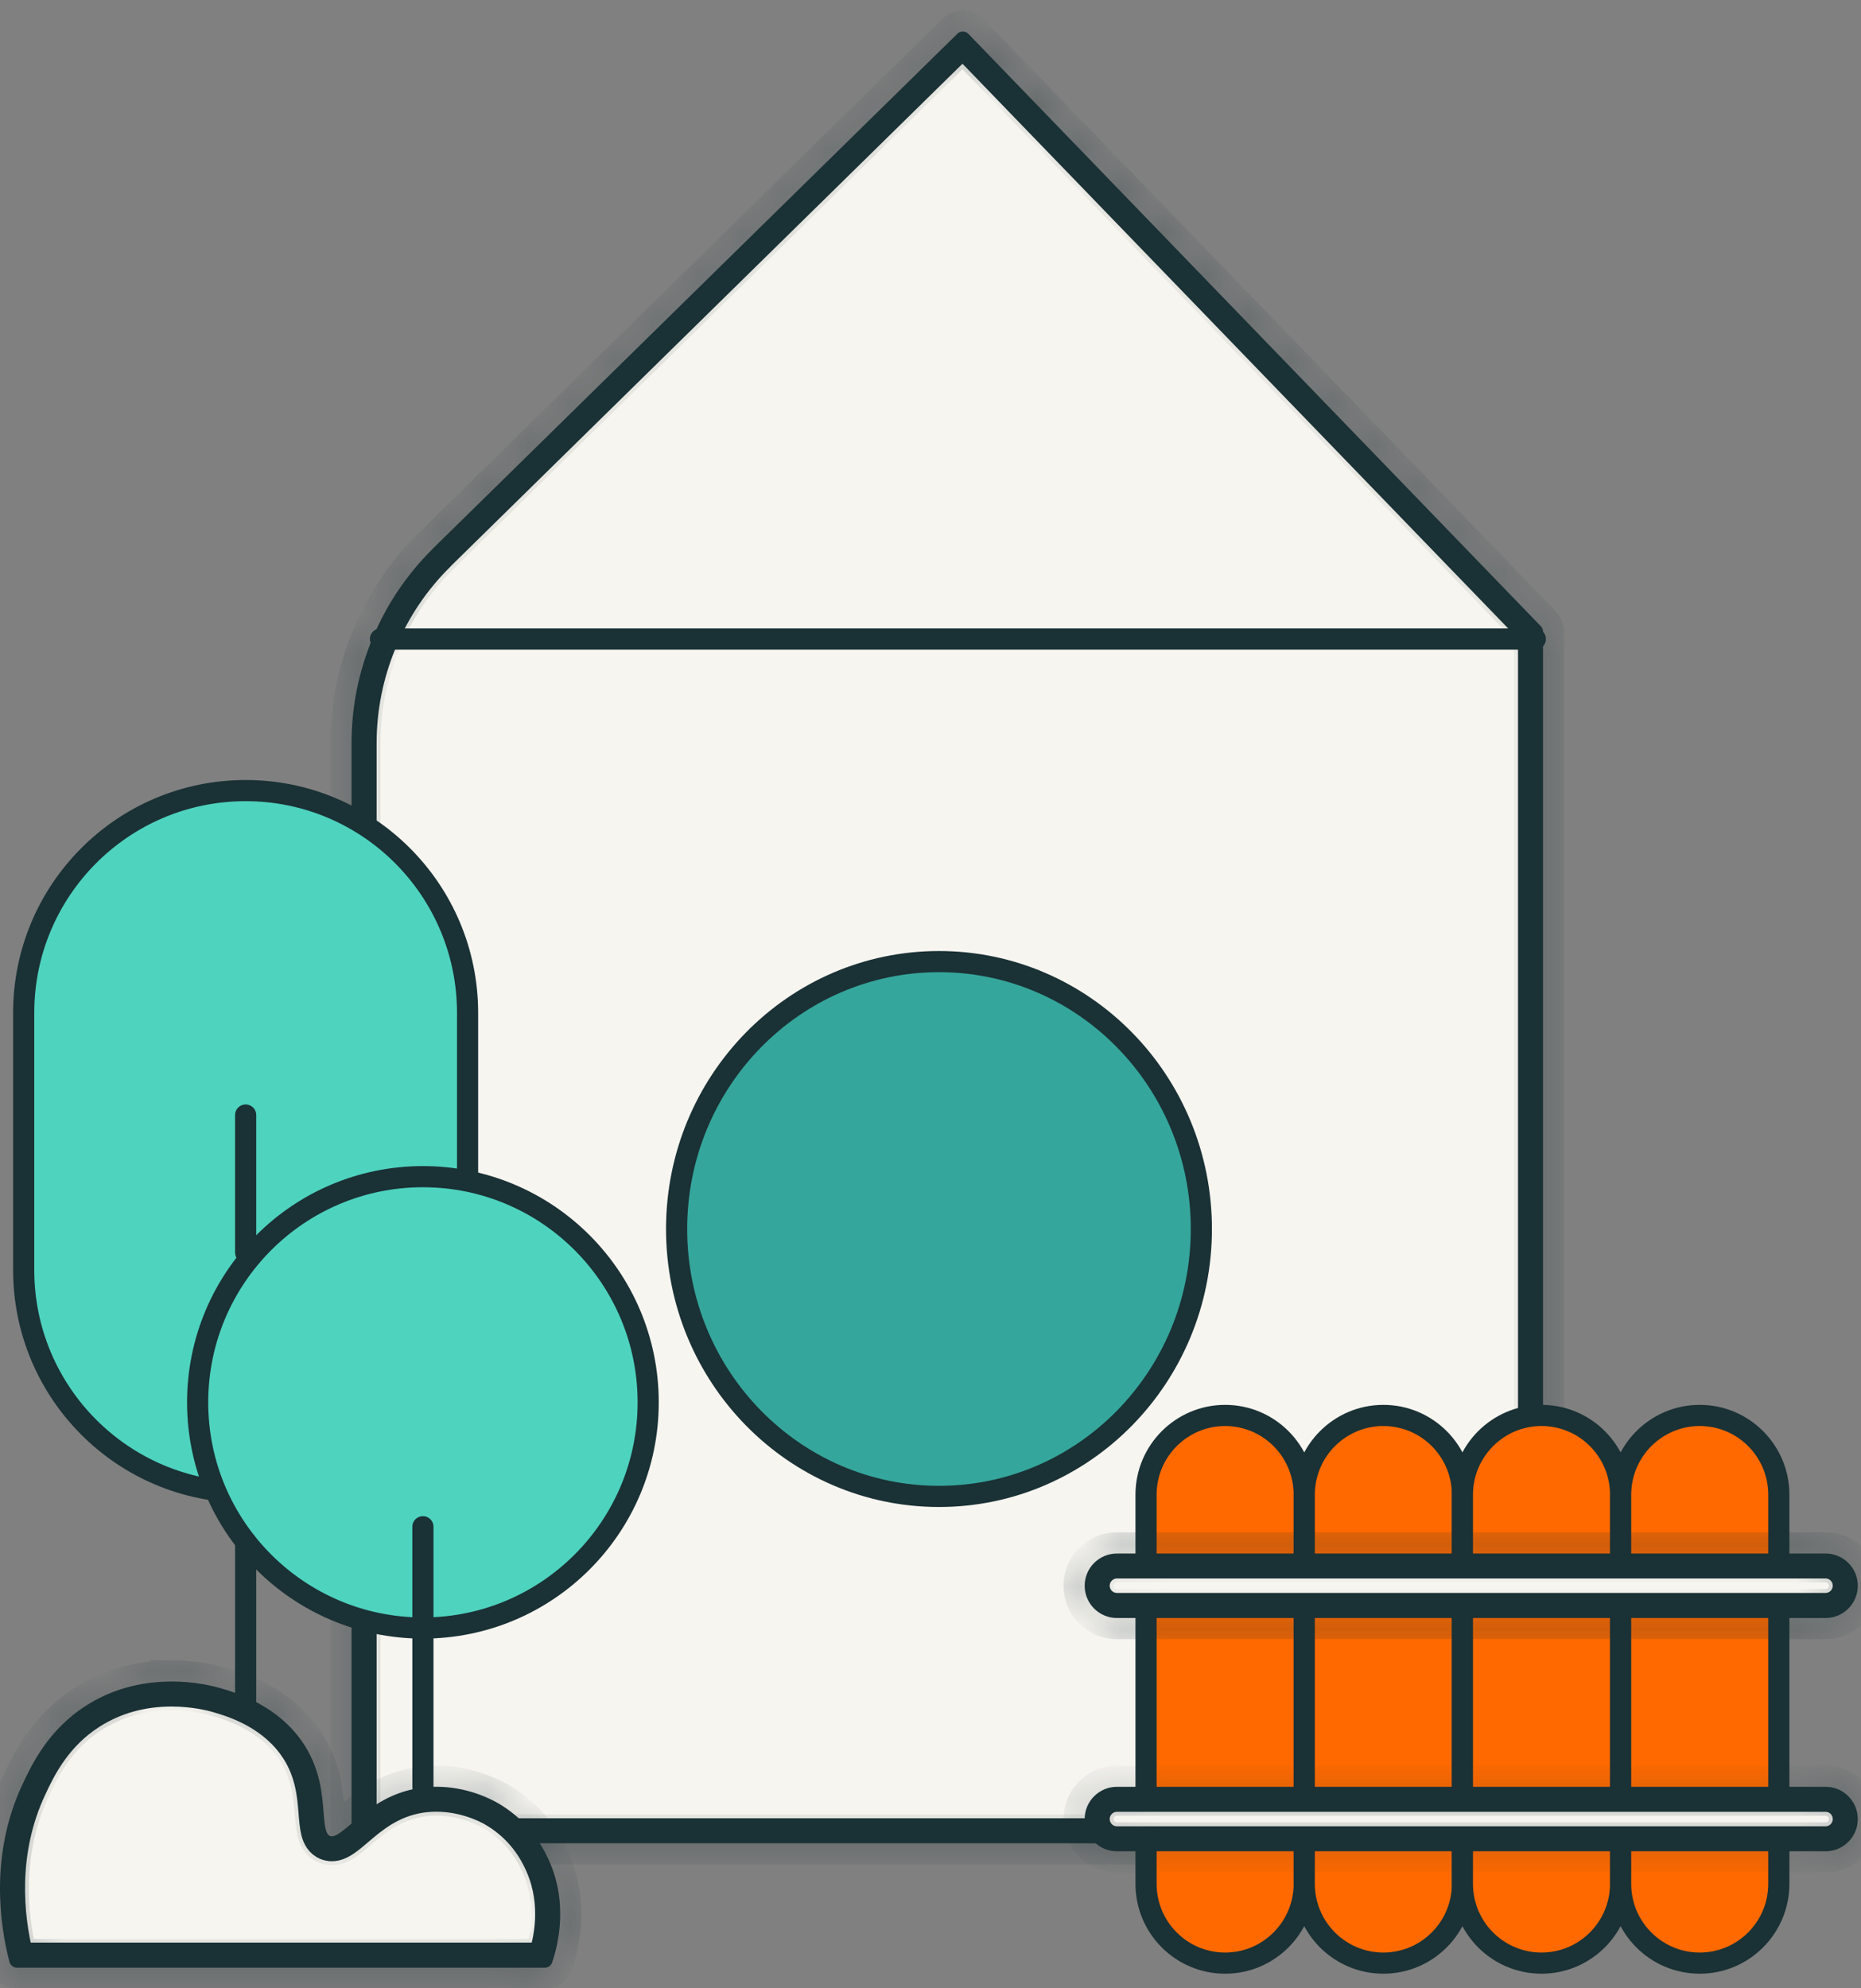
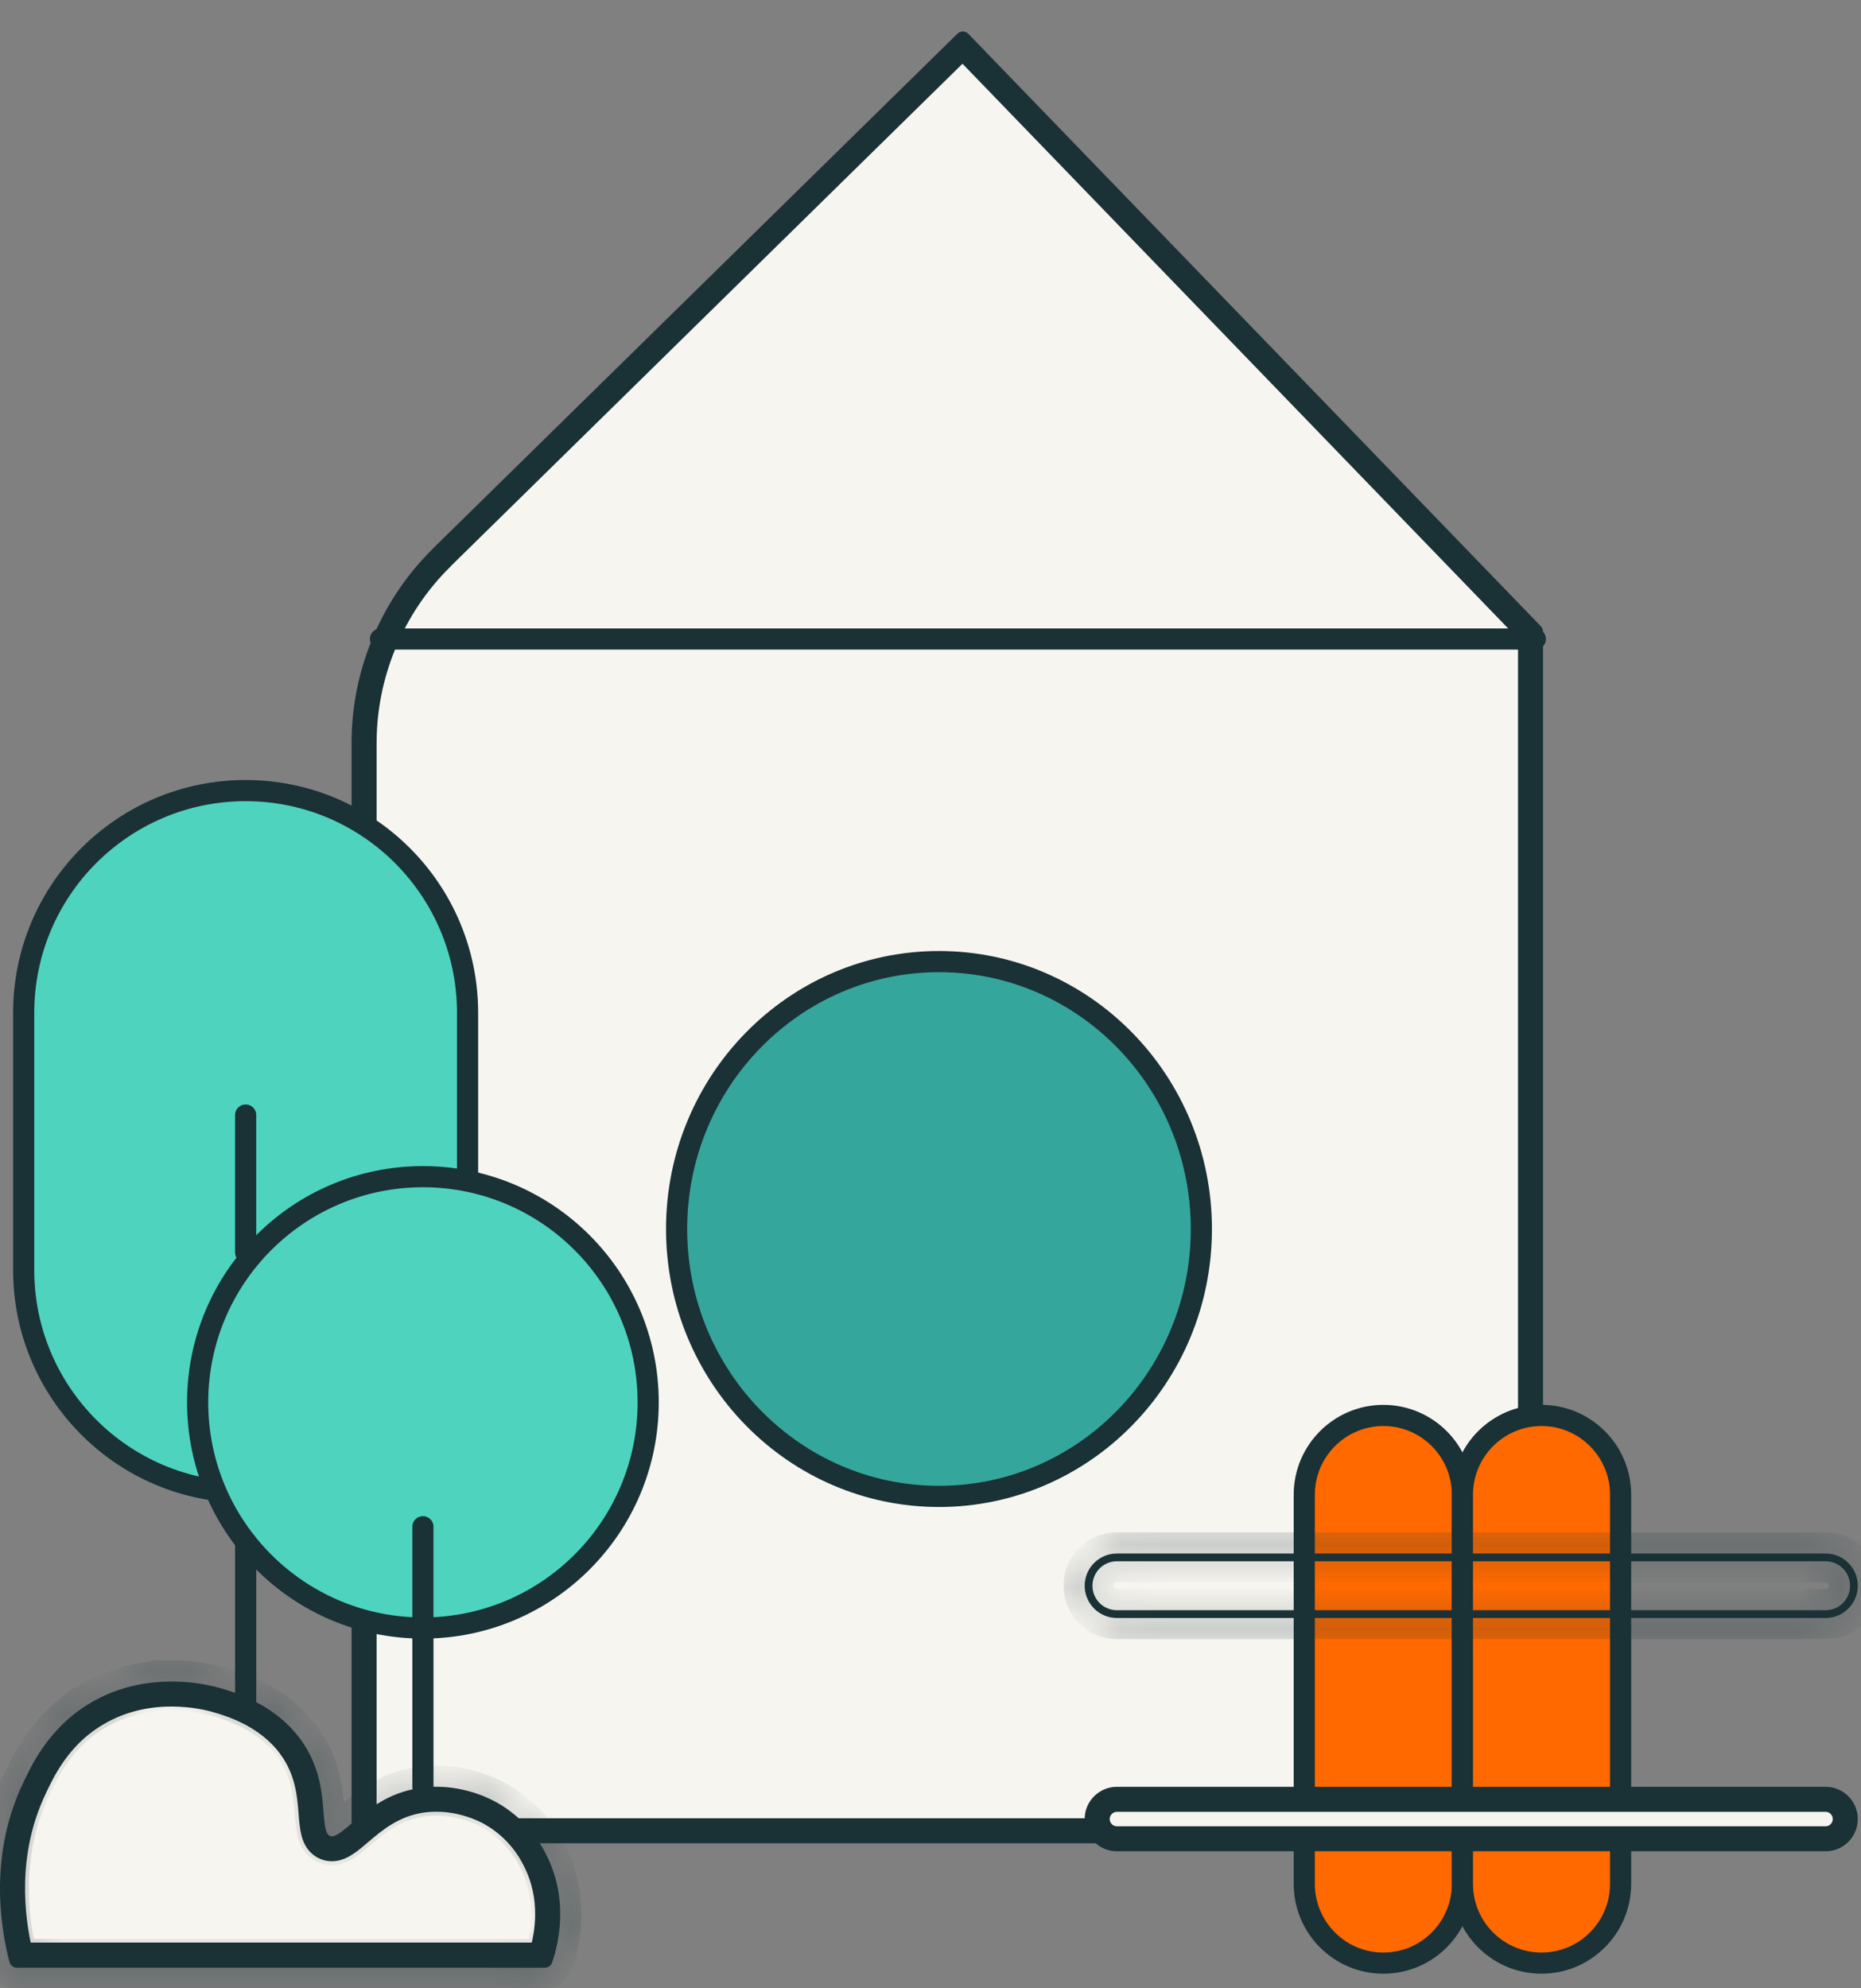
<svg xmlns="http://www.w3.org/2000/svg" width="44" height="47" viewBox="0 0 44 47" fill="none">
  <rect x="0" y="0" width="44" height="47" fill="#808080" stroke="none" />
  <path d="M8.654 17.583C8.653 16.767 8.812 15.97 9.127 15.214C9.44 14.462 9.891 13.793 10.467 13.223L10.479 13.21L10.482 13.205L22.761 1.152L36.141 14.995V37.163C36.141 40.512 33.467 43.229 30.19 43.23H8.654V17.583Z" fill="#F7F5F0" stroke="#1A3135" stroke-width="0.5" />
  <mask id="path-2-inside-1_1300_1789" fill="white">
    <path d="M22.764 0.928L36.299 14.933V37.164C36.299 40.602 33.564 43.388 30.19 43.388H8.496V17.584C8.494 16.75 8.659 15.924 8.98 15.152C9.302 14.383 9.771 13.684 10.366 13.099H10.364L22.764 0.928ZM22.764 0.745C22.716 0.745 22.669 0.764 22.636 0.797L10.235 12.967C10.229 12.973 10.225 12.977 10.22 12.984C9.615 13.585 9.14 14.291 8.81 15.082C8.477 15.88 8.31 16.722 8.312 17.584V43.387C8.312 43.488 8.394 43.571 8.495 43.571H30.19C33.66 43.571 36.482 40.696 36.482 37.163V14.932C36.482 14.884 36.464 14.838 36.431 14.804L22.896 0.801C22.862 0.766 22.815 0.746 22.767 0.745C22.767 0.745 22.765 0.745 22.764 0.745Z" />
  </mask>
  <path d="M22.764 0.928L36.299 14.933V37.164C36.299 40.602 33.564 43.388 30.19 43.388H8.496V17.584C8.494 16.75 8.659 15.924 8.98 15.152C9.302 14.383 9.771 13.684 10.366 13.099H10.364L22.764 0.928ZM22.764 0.745C22.716 0.745 22.669 0.764 22.636 0.797L10.235 12.967C10.229 12.973 10.225 12.977 10.22 12.984C9.615 13.585 9.14 14.291 8.81 15.082C8.477 15.88 8.31 16.722 8.312 17.584V43.387C8.312 43.488 8.394 43.571 8.495 43.571H30.19C33.66 43.571 36.482 40.696 36.482 37.163V14.932C36.482 14.884 36.464 14.838 36.431 14.804L22.896 0.801C22.862 0.766 22.815 0.746 22.767 0.745C22.767 0.745 22.765 0.745 22.764 0.745Z" fill="#1A3135" />
-   <path d="M22.764 0.928L23.123 0.581L22.773 0.218L22.413 0.571L22.764 0.928ZM36.299 14.933H36.799V14.73L36.659 14.585L36.299 14.933ZM8.496 43.388H7.996V43.888H8.496V43.388ZM8.496 17.584H8.996L8.996 17.583L8.496 17.584ZM8.98 15.152L8.519 14.96L8.519 14.96L8.98 15.152ZM10.366 13.099L10.716 13.456L11.586 12.599H10.366V13.099ZM10.364 13.099L10.014 12.742L9.141 13.599H10.364V13.099ZM22.636 0.797L22.287 0.439L22.285 0.44L22.636 0.797ZM10.235 12.967L9.884 12.611L9.881 12.614L10.235 12.967ZM10.22 12.984L10.572 13.339L10.602 13.309L10.627 13.274L10.22 12.984ZM8.81 15.082L8.348 14.889L8.348 14.89L8.81 15.082ZM8.312 17.584H8.812L8.812 17.583L8.312 17.584ZM36.431 14.804L36.072 15.152L36.073 15.153L36.431 14.804ZM22.896 0.801L23.255 0.453L23.254 0.452L22.896 0.801ZM22.767 0.745L22.776 0.245H22.767V0.745ZM22.764 0.928L22.404 1.276L35.94 15.28L36.299 14.933L36.659 14.585L23.123 0.581L22.764 0.928ZM36.299 14.933H35.799V37.164H36.299H36.799V14.933H36.299ZM36.299 37.164H35.799C35.799 40.334 33.279 42.888 30.19 42.888V43.388V43.888C33.849 43.888 36.799 40.869 36.799 37.164H36.299ZM30.19 43.388V42.888H8.496V43.388V43.888H30.19V43.388ZM8.496 43.388H8.996V17.584H8.496H7.996V43.388H8.496ZM8.496 17.584L8.996 17.583C8.994 16.815 9.146 16.055 9.442 15.345L8.98 15.152L8.519 14.96C8.172 15.792 7.994 16.684 7.996 17.585L8.496 17.584ZM8.98 15.152L9.441 15.345C9.738 14.636 10.17 13.993 10.716 13.456L10.366 13.099L10.015 12.743C9.373 13.375 8.865 14.13 8.519 14.96L8.98 15.152ZM10.366 13.099V12.599H10.364V13.099V13.599H10.366V13.099ZM10.364 13.099L10.714 13.456L23.114 1.285L22.764 0.928L22.413 0.571L10.014 12.742L10.364 13.099ZM22.764 0.745V0.245C22.584 0.245 22.413 0.316 22.287 0.439L22.636 0.797L22.984 1.156C22.926 1.213 22.848 1.245 22.764 1.245V0.745ZM22.636 0.797L22.285 0.44L9.884 12.611L10.235 12.967L10.585 13.324L22.986 1.154L22.636 0.797ZM10.235 12.967L9.881 12.614C9.878 12.617 9.845 12.649 9.813 12.693L10.22 12.984L10.627 13.274C10.604 13.306 10.581 13.328 10.588 13.321L10.235 12.967ZM10.22 12.984L9.868 12.629C9.215 13.276 8.704 14.038 8.348 14.889L8.81 15.082L9.271 15.275C9.577 14.544 10.014 13.893 10.572 13.339L10.22 12.984ZM8.81 15.082L8.348 14.89C7.99 15.749 7.81 16.657 7.812 17.585L8.312 17.584L8.812 17.583C8.81 16.788 8.964 16.012 9.271 15.274L8.81 15.082ZM8.312 17.584H7.812V43.387H8.312H8.812V17.584H8.312ZM8.312 43.387H7.812C7.812 43.764 8.118 44.071 8.495 44.071V43.571V43.071C8.67 43.071 8.812 43.212 8.812 43.387H8.312ZM8.495 43.571V44.071H30.19V43.571V43.071H8.495V43.571ZM30.19 43.571V44.071C33.944 44.071 36.982 40.963 36.982 37.163H36.482H35.982C35.982 40.428 33.375 43.071 30.19 43.071V43.571ZM36.482 37.163H36.982V14.932H36.482H35.982V37.163H36.482ZM36.482 14.932H36.982C36.982 14.756 36.915 14.585 36.789 14.456L36.431 14.804L36.073 15.153C36.013 15.092 35.982 15.012 35.982 14.932H36.482ZM36.431 14.804L36.791 14.457L23.255 0.453L22.896 0.801L22.536 1.148L36.072 15.152L36.431 14.804ZM22.896 0.801L23.254 0.452C23.128 0.323 22.956 0.249 22.776 0.245L22.767 0.745L22.757 1.245C22.674 1.243 22.596 1.21 22.537 1.15L22.896 0.801ZM22.767 0.745C22.767 0.245 22.767 0.245 22.767 0.245C22.767 0.245 22.767 0.245 22.767 0.245H22.767C22.767 0.245 22.767 0.245 22.767 0.245C22.767 0.245 22.767 0.245 22.767 0.245C22.767 0.245 22.767 0.245 22.767 0.245H22.767C22.767 0.245 22.767 0.245 22.767 0.245C22.767 0.245 22.767 0.245 22.767 0.245H22.767C22.767 0.245 22.767 0.245 22.766 0.245C22.766 0.245 22.766 0.245 22.766 0.245C22.766 0.245 22.766 0.245 22.766 0.245C22.766 0.245 22.766 0.245 22.766 0.245C22.766 0.245 22.766 0.245 22.766 0.245C22.766 0.245 22.766 0.245 22.766 0.245H22.766H22.766H22.766C22.766 0.245 22.766 0.245 22.766 0.245C22.766 0.245 22.766 0.245 22.766 0.245H22.766C22.766 0.245 22.766 0.245 22.766 0.245C22.766 0.245 22.766 0.245 22.766 0.245H22.766C22.766 0.245 22.766 0.245 22.766 0.245H22.766C22.766 0.245 22.766 0.245 22.766 0.245H22.766C22.766 0.245 22.766 0.245 22.766 0.245C22.766 0.245 22.766 0.245 22.766 0.245H22.766C22.766 0.245 22.766 0.245 22.766 0.245C22.766 0.245 22.766 0.245 22.766 0.245C22.766 0.245 22.766 0.245 22.766 0.245C22.766 0.245 22.766 0.245 22.766 0.245C22.766 0.245 22.766 0.245 22.766 0.245C22.766 0.245 22.766 0.245 22.766 0.245C22.766 0.245 22.766 0.245 22.766 0.245C22.766 0.245 22.766 0.245 22.766 0.245C22.766 0.245 22.766 0.245 22.766 0.245C22.766 0.245 22.766 0.245 22.766 0.245C22.766 0.245 22.766 0.245 22.766 0.245C22.766 0.245 22.766 0.245 22.766 0.245C22.766 0.245 22.766 0.245 22.766 0.245C22.766 0.245 22.766 0.245 22.766 0.245C22.766 0.245 22.766 0.245 22.766 0.245C22.766 0.245 22.766 0.245 22.766 0.245C22.766 0.245 22.766 0.245 22.766 0.245C22.766 0.245 22.766 0.245 22.766 0.245C22.766 0.245 22.766 0.245 22.766 0.245C22.766 0.245 22.766 0.245 22.766 0.245C22.766 0.245 22.766 0.245 22.766 0.245C22.766 0.245 22.766 0.245 22.766 0.245C22.766 0.245 22.766 0.245 22.766 0.245C22.766 0.245 22.766 0.245 22.766 0.245C22.766 0.245 22.766 0.245 22.766 0.245C22.766 0.245 22.766 0.245 22.766 0.245C22.766 0.245 22.766 0.245 22.766 0.245C22.766 0.245 22.766 0.245 22.766 0.245C22.766 0.245 22.766 0.245 22.766 0.245C22.766 0.245 22.766 0.245 22.766 0.245C22.766 0.245 22.766 0.245 22.766 0.245C22.766 0.245 22.766 0.245 22.766 0.245C22.766 0.245 22.766 0.245 22.766 0.245C22.766 0.245 22.766 0.245 22.766 0.245C22.766 0.245 22.766 0.245 22.766 0.245C22.766 0.245 22.766 0.245 22.766 0.245C22.766 0.245 22.766 0.245 22.766 0.245C22.766 0.245 22.766 0.245 22.766 0.245C22.766 0.245 22.766 0.245 22.766 0.245C22.766 0.245 22.766 0.245 22.766 0.245C22.766 0.245 22.766 0.245 22.766 0.245C22.766 0.245 22.766 0.245 22.766 0.245C22.766 0.245 22.766 0.245 22.766 0.245C22.766 0.245 22.766 0.245 22.766 0.245C22.766 0.245 22.766 0.245 22.766 0.245C22.766 0.245 22.766 0.245 22.766 0.245C22.766 0.245 22.766 0.245 22.766 0.245C22.766 0.245 22.766 0.245 22.766 0.245C22.766 0.245 22.766 0.245 22.766 0.245C22.766 0.245 22.766 0.245 22.766 0.245C22.766 0.245 22.766 0.245 22.766 0.245C22.766 0.245 22.766 0.245 22.766 0.245C22.766 0.245 22.766 0.245 22.766 0.245C22.766 0.245 22.766 0.245 22.766 0.245C22.766 0.245 22.766 0.245 22.766 0.245C22.766 0.245 22.766 0.245 22.766 0.245C22.766 0.245 22.766 0.245 22.766 0.245C22.766 0.245 22.766 0.245 22.766 0.245C22.766 0.245 22.766 0.245 22.766 0.245C22.766 0.245 22.766 0.245 22.766 0.245C22.766 0.245 22.766 0.245 22.766 0.245C22.766 0.245 22.766 0.245 22.766 0.245C22.766 0.245 22.766 0.245 22.766 0.245C22.766 0.245 22.766 0.245 22.766 0.245C22.766 0.245 22.766 0.245 22.766 0.245C22.766 0.245 22.766 0.245 22.766 0.245C22.766 0.245 22.766 0.245 22.766 0.245C22.766 0.245 22.766 0.245 22.766 0.245C22.766 0.245 22.766 0.245 22.766 0.245C22.766 0.245 22.766 0.245 22.766 0.245C22.766 0.245 22.766 0.245 22.766 0.245C22.766 0.245 22.766 0.245 22.766 0.245C22.766 0.245 22.766 0.245 22.766 0.245C22.766 0.245 22.766 0.245 22.766 0.245C22.766 0.245 22.766 0.245 22.766 0.245C22.766 0.245 22.766 0.245 22.766 0.245C22.766 0.245 22.766 0.245 22.766 0.245C22.766 0.245 22.766 0.245 22.766 0.245C22.766 0.245 22.766 0.245 22.766 0.245C22.766 0.245 22.766 0.245 22.766 0.245C22.766 0.245 22.766 0.245 22.766 0.245C22.766 0.245 22.766 0.245 22.766 0.245C22.766 0.245 22.766 0.245 22.766 0.245C22.766 0.245 22.766 0.245 22.766 0.245C22.766 0.245 22.766 0.245 22.766 0.245C22.766 0.245 22.766 0.245 22.766 0.245C22.766 0.245 22.766 0.245 22.766 0.245C22.766 0.245 22.766 0.245 22.766 0.245C22.766 0.245 22.766 0.245 22.766 0.245C22.766 0.245 22.766 0.245 22.766 0.245C22.766 0.245 22.766 0.245 22.766 0.245C22.766 0.245 22.766 0.245 22.766 0.245C22.766 0.245 22.766 0.245 22.766 0.245C22.766 0.245 22.766 0.245 22.766 0.245C22.766 0.245 22.766 0.245 22.766 0.245C22.766 0.245 22.766 0.245 22.766 0.245C22.766 0.245 22.766 0.245 22.766 0.245C22.766 0.245 22.766 0.245 22.766 0.245C22.766 0.245 22.766 0.245 22.766 0.245C22.766 0.245 22.766 0.245 22.766 0.245C22.766 0.245 22.766 0.245 22.766 0.245C22.766 0.245 22.766 0.245 22.766 0.245C22.766 0.245 22.766 0.245 22.766 0.245C22.766 0.245 22.766 0.245 22.766 0.245C22.766 0.245 22.766 0.245 22.766 0.245C22.766 0.245 22.766 0.245 22.766 0.245C22.766 0.245 22.766 0.245 22.766 0.245C22.766 0.245 22.766 0.245 22.766 0.245C22.766 0.245 22.766 0.245 22.766 0.245C22.766 0.245 22.766 0.245 22.766 0.245C22.766 0.245 22.766 0.245 22.766 0.245C22.766 0.245 22.766 0.245 22.766 0.245C22.766 0.245 22.766 0.245 22.766 0.245C22.766 0.245 22.766 0.245 22.766 0.245C22.766 0.245 22.766 0.245 22.766 0.245C22.766 0.245 22.766 0.245 22.766 0.245C22.766 0.245 22.766 0.245 22.766 0.245C22.766 0.245 22.766 0.245 22.766 0.245C22.766 0.245 22.766 0.245 22.766 0.245C22.766 0.245 22.766 0.245 22.766 0.245C22.766 0.245 22.766 0.245 22.766 0.245C22.766 0.245 22.766 0.245 22.766 0.245C22.766 0.245 22.766 0.245 22.766 0.245C22.766 0.245 22.766 0.245 22.766 0.245C22.766 0.245 22.766 0.245 22.766 0.245C22.766 0.245 22.766 0.245 22.766 0.245C22.766 0.245 22.766 0.245 22.766 0.245C22.766 0.245 22.766 0.245 22.766 0.245C22.766 0.245 22.766 0.245 22.766 0.245C22.766 0.245 22.766 0.245 22.766 0.245C22.766 0.245 22.766 0.245 22.766 0.245C22.766 0.245 22.766 0.245 22.766 0.245C22.766 0.245 22.766 0.245 22.766 0.245C22.766 0.245 22.766 0.245 22.766 0.245C22.766 0.245 22.766 0.245 22.766 0.245C22.766 0.245 22.766 0.245 22.766 0.245C22.766 0.245 22.766 0.245 22.766 0.245C22.766 0.245 22.766 0.245 22.766 0.245C22.766 0.245 22.766 0.245 22.766 0.245C22.766 0.245 22.766 0.245 22.766 0.245C22.766 0.245 22.766 0.245 22.766 0.245C22.766 0.245 22.766 0.245 22.766 0.245C22.766 0.245 22.766 0.245 22.766 0.245C22.766 0.245 22.766 0.245 22.766 0.245C22.766 0.245 22.766 0.245 22.766 0.245C22.766 0.245 22.766 0.245 22.766 0.245C22.766 0.245 22.766 0.245 22.766 0.245C22.766 0.245 22.766 0.245 22.766 0.245C22.766 0.245 22.766 0.245 22.766 0.245C22.766 0.245 22.766 0.245 22.766 0.245C22.766 0.245 22.766 0.245 22.766 0.245C22.766 0.245 22.766 0.245 22.766 0.245C22.766 0.245 22.766 0.245 22.766 0.245C22.766 0.245 22.766 0.245 22.766 0.245C22.766 0.245 22.766 0.245 22.766 0.245C22.766 0.245 22.766 0.245 22.766 0.245C22.766 0.245 22.766 0.245 22.766 0.245C22.766 0.245 22.766 0.245 22.766 0.245C22.766 0.245 22.766 0.245 22.766 0.245C22.766 0.245 22.766 0.245 22.766 0.245C22.766 0.245 22.766 0.245 22.766 0.245C22.766 0.245 22.766 0.245 22.766 0.245C22.766 0.245 22.766 0.245 22.766 0.245C22.766 0.245 22.766 0.245 22.766 0.245C22.766 0.245 22.766 0.245 22.766 0.245C22.766 0.245 22.766 0.245 22.766 0.245C22.766 0.245 22.766 0.245 22.766 0.245C22.766 0.245 22.766 0.245 22.766 0.245C22.766 0.245 22.766 0.245 22.766 0.245C22.766 0.245 22.766 0.245 22.766 0.245C22.766 0.245 22.766 0.245 22.766 0.245C22.766 0.245 22.766 0.245 22.766 0.245C22.766 0.245 22.766 0.245 22.766 0.245C22.766 0.245 22.766 0.245 22.766 0.245C22.766 0.245 22.766 0.245 22.766 0.245C22.766 0.245 22.766 0.245 22.766 0.245C22.766 0.245 22.766 0.245 22.766 0.245C22.766 0.245 22.766 0.245 22.766 0.245C22.766 0.245 22.766 0.245 22.766 0.245C22.766 0.245 22.766 0.245 22.766 0.245C22.766 0.245 22.766 0.245 22.766 0.245C22.766 0.245 22.766 0.245 22.766 0.245C22.766 0.245 22.766 0.245 22.766 0.245C22.766 0.245 22.766 0.245 22.766 0.245C22.766 0.245 22.766 0.245 22.766 0.245C22.766 0.245 22.766 0.245 22.766 0.245C22.766 0.245 22.766 0.245 22.766 0.245C22.766 0.245 22.766 0.245 22.766 0.245C22.766 0.245 22.766 0.245 22.766 0.245C22.766 0.245 22.766 0.245 22.766 0.245C22.766 0.245 22.766 0.245 22.766 0.245C22.766 0.245 22.766 0.245 22.766 0.245C22.766 0.245 22.766 0.245 22.766 0.245C22.766 0.245 22.766 0.245 22.766 0.245C22.766 0.245 22.766 0.245 22.766 0.245C22.766 0.245 22.765 0.245 22.765 0.245C22.765 0.245 22.765 0.245 22.765 0.245C22.765 0.245 22.765 0.245 22.765 0.245C22.765 0.245 22.765 0.245 22.765 0.245C22.765 0.245 22.765 0.245 22.765 0.245C22.765 0.245 22.765 0.245 22.765 0.245C22.765 0.245 22.765 0.245 22.765 0.245C22.765 0.245 22.765 0.245 22.765 0.245C22.765 0.245 22.765 0.245 22.765 0.245C22.765 0.245 22.765 0.245 22.765 0.245C22.765 0.245 22.765 0.245 22.765 0.245C22.765 0.245 22.765 0.245 22.765 0.245C22.765 0.245 22.765 0.245 22.765 0.245C22.765 0.245 22.765 0.245 22.765 0.245C22.765 0.245 22.765 0.245 22.765 0.245C22.765 0.245 22.765 0.245 22.765 0.245C22.765 0.245 22.765 0.245 22.765 0.245C22.765 0.245 22.765 0.245 22.765 0.245C22.765 0.245 22.765 0.245 22.765 0.245C22.765 0.245 22.765 0.245 22.765 0.245C22.765 0.245 22.765 0.245 22.765 0.245C22.765 0.245 22.765 0.245 22.765 0.245C22.765 0.245 22.765 0.245 22.765 0.245C22.765 0.245 22.765 0.245 22.765 0.245C22.765 0.245 22.765 0.245 22.765 0.245C22.765 0.245 22.765 0.245 22.765 0.245C22.765 0.245 22.765 0.245 22.765 0.245C22.765 0.245 22.765 0.245 22.765 0.245C22.765 0.245 22.765 0.245 22.765 0.245C22.765 0.245 22.765 0.245 22.765 0.245C22.765 0.245 22.765 0.245 22.765 0.245C22.765 0.245 22.765 0.245 22.765 0.245C22.765 0.245 22.765 0.245 22.765 0.245C22.765 0.245 22.765 0.245 22.765 0.245C22.765 0.245 22.765 0.245 22.765 0.245C22.765 0.245 22.765 0.245 22.765 0.245C22.765 0.245 22.765 0.245 22.765 0.245C22.765 0.245 22.765 0.245 22.765 0.245C22.765 0.245 22.765 0.245 22.765 0.245C22.765 0.245 22.765 0.245 22.765 0.245C22.765 0.245 22.765 0.245 22.765 0.245C22.765 0.245 22.765 0.245 22.765 0.245C22.765 0.245 22.765 0.245 22.765 0.245C22.765 0.245 22.765 0.245 22.765 0.245C22.765 0.245 22.765 0.245 22.765 0.245C22.765 0.245 22.765 0.245 22.765 0.245C22.765 0.245 22.765 0.245 22.765 0.245C22.765 0.245 22.765 0.245 22.765 0.245C22.765 0.245 22.765 0.245 22.765 0.245C22.765 0.245 22.765 0.245 22.765 0.245C22.765 0.245 22.765 0.245 22.765 0.245C22.765 0.245 22.765 0.245 22.765 0.245C22.765 0.245 22.765 0.245 22.765 0.245C22.765 0.245 22.765 0.245 22.765 0.245C22.765 0.245 22.765 0.245 22.765 0.245C22.765 0.245 22.765 0.245 22.765 0.245C22.765 0.245 22.765 0.245 22.765 0.245C22.765 0.245 22.765 0.245 22.765 0.245C22.765 0.245 22.765 0.245 22.765 0.245C22.765 0.245 22.765 0.245 22.765 0.245C22.765 0.245 22.765 0.245 22.765 0.245C22.765 0.245 22.765 0.245 22.765 0.245C22.765 0.245 22.765 0.245 22.765 0.245C22.765 0.245 22.765 0.245 22.765 0.245C22.765 0.245 22.765 0.245 22.765 0.245C22.765 0.245 22.765 0.245 22.765 0.245C22.765 0.245 22.765 0.245 22.765 0.245C22.765 0.245 22.765 0.245 22.765 0.245C22.765 0.245 22.765 0.245 22.765 0.245C22.765 0.245 22.765 0.245 22.765 0.245C22.765 0.245 22.765 0.245 22.765 0.245C22.765 0.245 22.765 0.245 22.765 0.245C22.765 0.245 22.765 0.245 22.765 0.245C22.765 0.245 22.765 0.245 22.765 0.245C22.765 0.245 22.765 0.245 22.765 0.245C22.765 0.245 22.765 0.245 22.765 0.245C22.765 0.245 22.765 0.245 22.765 0.245C22.765 0.245 22.765 0.245 22.765 0.245C22.765 0.245 22.765 0.245 22.765 0.245C22.765 0.245 22.765 0.245 22.765 0.245C22.765 0.245 22.765 0.245 22.765 0.245C22.765 0.245 22.765 0.245 22.765 0.245C22.765 0.245 22.765 0.245 22.765 0.245C22.765 0.245 22.765 0.245 22.765 0.245C22.765 0.245 22.765 0.245 22.765 0.245C22.765 0.245 22.765 0.245 22.765 0.245C22.765 0.245 22.765 0.245 22.765 0.245C22.765 0.245 22.765 0.245 22.765 0.245C22.765 0.245 22.765 0.245 22.765 0.245C22.765 0.245 22.765 0.245 22.765 0.245C22.765 0.245 22.765 0.245 22.765 0.245C22.765 0.245 22.765 0.245 22.765 0.245C22.765 0.245 22.765 0.245 22.765 0.245C22.765 0.245 22.765 0.245 22.765 0.245C22.765 0.245 22.765 0.245 22.765 0.245C22.765 0.245 22.765 0.245 22.765 0.245C22.765 0.245 22.765 0.245 22.765 0.245C22.765 0.245 22.765 0.245 22.765 0.245C22.765 0.245 22.765 0.245 22.765 0.245C22.765 0.245 22.765 0.245 22.765 0.245C22.765 0.245 22.765 0.245 22.765 0.245C22.765 0.245 22.765 0.245 22.765 0.245C22.765 0.245 22.765 0.245 22.765 0.245C22.765 0.245 22.765 0.245 22.765 0.245C22.765 0.245 22.765 0.245 22.765 0.245C22.765 0.245 22.765 0.245 22.765 0.245C22.765 0.245 22.765 0.245 22.765 0.245C22.765 0.245 22.765 0.245 22.765 0.245C22.765 0.245 22.765 0.245 22.765 0.245C22.765 0.245 22.765 0.245 22.765 0.245C22.765 0.245 22.765 0.245 22.765 0.245C22.765 0.245 22.765 0.245 22.765 0.245C22.765 0.245 22.765 0.245 22.765 0.245C22.765 0.245 22.765 0.245 22.765 0.245C22.765 0.245 22.765 0.245 22.765 0.245C22.765 0.245 22.765 0.245 22.765 0.245C22.765 0.245 22.765 0.245 22.765 0.245C22.765 0.245 22.765 0.245 22.765 0.245C22.765 0.245 22.765 0.245 22.765 0.245C22.765 0.245 22.765 0.245 22.765 0.245C22.765 0.245 22.765 0.245 22.765 0.245C22.765 0.245 22.765 0.245 22.765 0.245C22.765 0.245 22.765 0.245 22.765 0.245C22.765 0.245 22.765 0.245 22.765 0.245C22.765 0.245 22.765 0.245 22.765 0.245C22.765 0.245 22.765 0.245 22.765 0.245C22.765 0.245 22.765 0.245 22.765 0.245C22.765 0.245 22.765 0.245 22.765 0.245C22.765 0.245 22.765 0.245 22.765 0.245C22.765 0.245 22.765 0.245 22.765 0.245C22.765 0.245 22.765 0.245 22.765 0.245C22.765 0.245 22.765 0.245 22.765 0.245C22.765 0.245 22.765 0.245 22.765 0.245C22.765 0.245 22.765 0.245 22.765 0.245C22.765 0.245 22.765 0.245 22.765 0.245C22.765 0.245 22.765 0.245 22.765 0.245C22.765 0.245 22.765 0.245 22.765 0.245C22.765 0.245 22.765 0.245 22.765 0.245C22.765 0.245 22.765 0.245 22.765 0.245C22.765 0.245 22.765 0.245 22.765 0.245C22.765 0.245 22.765 0.245 22.765 0.245C22.765 0.245 22.765 0.245 22.765 0.245C22.765 0.245 22.765 0.245 22.765 0.245C22.765 0.245 22.765 0.245 22.765 0.245C22.765 0.245 22.765 0.245 22.765 0.245C22.765 0.245 22.765 0.245 22.765 0.245C22.765 0.245 22.765 0.245 22.765 0.245C22.765 0.245 22.765 0.245 22.765 0.245C22.765 0.245 22.765 0.245 22.765 0.245C22.765 0.245 22.765 0.245 22.765 0.245C22.765 0.245 22.765 0.245 22.765 0.245C22.765 0.245 22.765 0.245 22.765 0.245C22.765 0.245 22.765 0.245 22.765 0.245C22.765 0.245 22.765 0.245 22.765 0.245C22.765 0.245 22.765 0.245 22.765 0.245C22.765 0.245 22.765 0.245 22.765 0.245C22.765 0.245 22.765 0.245 22.765 0.245C22.765 0.245 22.765 0.245 22.765 0.245C22.764 0.245 22.764 0.245 22.764 0.245C22.764 0.245 22.764 0.245 22.764 0.245C22.764 0.245 22.764 0.245 22.764 0.245C22.764 0.245 22.764 0.245 22.764 0.245C22.764 0.245 22.764 0.245 22.764 0.245C22.764 0.245 22.764 0.245 22.764 0.245C22.764 0.245 22.764 0.245 22.764 0.245C22.764 0.245 22.764 0.245 22.764 0.245C22.764 0.245 22.764 0.245 22.764 0.245C22.764 0.245 22.764 0.245 22.764 0.245C22.764 0.245 22.764 0.245 22.764 0.245C22.764 0.245 22.764 0.245 22.764 0.245C22.764 0.245 22.764 0.245 22.764 0.245C22.764 0.245 22.764 0.245 22.764 0.245C22.764 0.245 22.764 0.245 22.764 0.245C22.764 0.245 22.764 0.245 22.764 0.245C22.764 0.245 22.764 0.245 22.764 0.245C22.764 0.245 22.764 0.245 22.764 0.245C22.764 0.245 22.764 0.245 22.764 0.245C22.764 0.245 22.764 0.245 22.764 0.245C22.764 0.245 22.764 0.245 22.764 0.245C22.764 0.245 22.764 0.245 22.764 0.245C22.764 0.245 22.764 0.245 22.764 0.245C22.764 0.245 22.764 0.245 22.764 0.245C22.764 0.245 22.764 0.245 22.764 0.245C22.764 0.245 22.764 0.245 22.764 0.245C22.764 0.245 22.764 0.245 22.764 0.245C22.764 0.245 22.764 0.245 22.764 0.245C22.764 0.245 22.764 0.245 22.764 0.245C22.764 0.245 22.764 0.245 22.764 0.245C22.764 0.245 22.764 0.245 22.764 0.245C22.764 0.245 22.764 0.245 22.764 0.245C22.764 0.245 22.764 0.245 22.764 0.245C22.764 0.245 22.764 0.245 22.764 0.245C22.764 0.245 22.764 0.245 22.764 0.245C22.764 0.245 22.764 0.245 22.764 0.245C22.764 0.245 22.764 0.245 22.764 0.245C22.764 0.245 22.764 0.245 22.764 0.245C22.764 0.245 22.764 0.245 22.764 0.245C22.764 0.245 22.764 0.245 22.764 0.245C22.764 0.245 22.764 0.245 22.764 0.245C22.764 0.245 22.764 0.245 22.764 0.245C22.764 0.245 22.764 0.245 22.764 0.245C22.764 0.245 22.764 0.245 22.764 0.245C22.764 0.245 22.764 0.245 22.764 0.245C22.764 0.245 22.764 0.245 22.764 0.245C22.764 0.245 22.764 0.245 22.764 0.245C22.764 0.245 22.764 0.245 22.764 0.245C22.764 0.245 22.764 0.245 22.764 0.245C22.764 0.245 22.764 0.245 22.764 0.245C22.764 0.245 22.764 0.245 22.764 0.245C22.764 0.245 22.764 0.245 22.764 0.245C22.764 0.245 22.764 0.245 22.764 0.245C22.764 0.245 22.764 0.245 22.764 0.245C22.764 0.245 22.764 0.245 22.764 0.245C22.764 0.245 22.764 0.245 22.764 0.245C22.764 0.245 22.764 0.245 22.764 0.245C22.764 0.245 22.764 0.245 22.764 0.245C22.764 0.245 22.764 0.245 22.764 0.245C22.764 0.245 22.764 0.245 22.764 0.245C22.764 0.245 22.764 0.245 22.764 0.245C22.764 0.245 22.764 0.245 22.764 0.245C22.764 0.245 22.764 0.245 22.764 0.245C22.764 0.245 22.764 0.245 22.764 0.245C22.764 0.245 22.764 0.245 22.764 0.245C22.764 0.245 22.764 0.245 22.764 0.245C22.764 0.245 22.764 0.245 22.764 0.245C22.764 0.245 22.764 0.245 22.764 0.245C22.764 0.245 22.764 0.245 22.764 0.245C22.764 0.245 22.764 0.245 22.764 0.245C22.764 0.245 22.764 0.245 22.764 0.245C22.764 0.245 22.764 0.245 22.764 0.245C22.764 0.245 22.764 0.245 22.764 0.245C22.764 0.245 22.764 0.245 22.764 0.245C22.764 0.245 22.764 0.245 22.764 0.245C22.764 0.245 22.764 0.245 22.764 0.245C22.764 0.245 22.764 0.245 22.764 0.245C22.764 0.245 22.764 0.245 22.764 0.245C22.764 0.245 22.764 0.245 22.764 0.245C22.764 0.245 22.764 0.245 22.764 0.245C22.764 0.245 22.764 0.245 22.764 0.245C22.764 0.245 22.764 0.245 22.764 0.245C22.764 0.245 22.764 0.245 22.764 0.245C22.764 0.245 22.764 0.245 22.764 0.245C22.764 0.245 22.764 0.245 22.764 0.245C22.764 0.245 22.764 0.245 22.764 0.245C22.764 0.245 22.764 0.245 22.764 0.245C22.764 0.245 22.764 0.245 22.764 0.245C22.764 0.245 22.764 0.245 22.764 0.245C22.764 0.245 22.764 0.245 22.764 0.245C22.764 0.245 22.764 0.245 22.764 0.245C22.764 0.245 22.764 0.245 22.764 0.245C22.764 0.245 22.764 0.245 22.764 0.245C22.764 0.245 22.764 0.245 22.764 0.245C22.764 0.245 22.764 0.245 22.764 0.245C22.764 0.245 22.764 0.245 22.764 0.245C22.764 0.245 22.764 0.245 22.764 0.245C22.764 0.245 22.764 0.245 22.764 0.245C22.764 0.245 22.764 0.245 22.764 0.245C22.764 0.245 22.764 0.245 22.764 0.245C22.764 0.245 22.764 0.245 22.764 0.245C22.764 0.245 22.764 0.245 22.764 0.245C22.764 0.245 22.764 0.245 22.764 0.245C22.764 0.245 22.764 0.245 22.764 0.245C22.764 0.245 22.764 0.245 22.764 0.245C22.764 0.245 22.764 0.245 22.764 0.245C22.764 0.245 22.764 0.245 22.764 0.245C22.764 0.245 22.764 0.245 22.764 0.245C22.764 0.245 22.764 0.245 22.764 0.245C22.764 0.245 22.764 0.245 22.764 0.245C22.764 0.245 22.764 0.245 22.764 0.245C22.764 0.245 22.764 0.245 22.764 0.245C22.764 0.245 22.764 0.245 22.764 0.245C22.764 0.245 22.764 0.245 22.764 0.245C22.764 0.245 22.764 0.245 22.764 0.245C22.764 0.245 22.764 0.245 22.764 0.245C22.764 0.245 22.764 0.245 22.764 0.245V0.745V1.245C22.764 1.245 22.764 1.245 22.764 1.245C22.764 1.245 22.764 1.245 22.764 1.245C22.764 1.245 22.764 1.245 22.764 1.245C22.764 1.245 22.764 1.245 22.764 1.245C22.764 1.245 22.764 1.245 22.764 1.245C22.764 1.245 22.764 1.245 22.764 1.245C22.764 1.245 22.764 1.245 22.764 1.245C22.764 1.245 22.764 1.245 22.764 1.245C22.764 1.245 22.764 1.245 22.764 1.245C22.764 1.245 22.764 1.245 22.764 1.245C22.764 1.245 22.764 1.245 22.764 1.245C22.764 1.245 22.764 1.245 22.764 1.245C22.764 1.245 22.764 1.245 22.764 1.245C22.764 1.245 22.764 1.245 22.764 1.245C22.764 1.245 22.764 1.245 22.764 1.245C22.764 1.245 22.764 1.245 22.764 1.245C22.764 1.245 22.764 1.245 22.764 1.245C22.764 1.245 22.764 1.245 22.764 1.245C22.764 1.245 22.764 1.245 22.764 1.245C22.764 1.245 22.764 1.245 22.764 1.245C22.764 1.245 22.764 1.245 22.764 1.245C22.764 1.245 22.764 1.245 22.764 1.245C22.764 1.245 22.764 1.245 22.764 1.245C22.764 1.245 22.764 1.245 22.764 1.245C22.764 1.245 22.764 1.245 22.764 1.245C22.764 1.245 22.764 1.245 22.764 1.245C22.764 1.245 22.764 1.245 22.764 1.245C22.764 1.245 22.764 1.245 22.764 1.245C22.764 1.245 22.764 1.245 22.764 1.245C22.764 1.245 22.764 1.245 22.764 1.245C22.764 1.245 22.764 1.245 22.764 1.245C22.764 1.245 22.764 1.245 22.764 1.245C22.764 1.245 22.764 1.245 22.764 1.245C22.764 1.245 22.764 1.245 22.764 1.245C22.764 1.245 22.764 1.245 22.764 1.245C22.764 1.245 22.764 1.245 22.764 1.245C22.764 1.245 22.764 1.245 22.764 1.245C22.764 1.245 22.764 1.245 22.764 1.245C22.764 1.245 22.764 1.245 22.764 1.245C22.764 1.245 22.764 1.245 22.764 1.245C22.764 1.245 22.764 1.245 22.764 1.245C22.764 1.245 22.764 1.245 22.764 1.245C22.764 1.245 22.764 1.245 22.764 1.245C22.764 1.245 22.764 1.245 22.764 1.245C22.764 1.245 22.764 1.245 22.764 1.245C22.764 1.245 22.764 1.245 22.764 1.245C22.764 1.245 22.764 1.245 22.764 1.245C22.764 1.245 22.764 1.245 22.764 1.245C22.764 1.245 22.764 1.245 22.764 1.245C22.764 1.245 22.764 1.245 22.764 1.245C22.764 1.245 22.764 1.245 22.764 1.245C22.764 1.245 22.764 1.245 22.764 1.245C22.764 1.245 22.764 1.245 22.764 1.245C22.764 1.245 22.764 1.245 22.764 1.245C22.764 1.245 22.764 1.245 22.764 1.245C22.764 1.245 22.764 1.245 22.764 1.245C22.764 1.245 22.764 1.245 22.764 1.245C22.764 1.245 22.764 1.245 22.764 1.245C22.764 1.245 22.764 1.245 22.764 1.245C22.764 1.245 22.764 1.245 22.764 1.245C22.764 1.245 22.764 1.245 22.764 1.245C22.764 1.245 22.764 1.245 22.764 1.245C22.764 1.245 22.764 1.245 22.764 1.245C22.764 1.245 22.764 1.245 22.764 1.245C22.764 1.245 22.764 1.245 22.764 1.245C22.764 1.245 22.764 1.245 22.764 1.245C22.764 1.245 22.764 1.245 22.764 1.245C22.764 1.245 22.764 1.245 22.764 1.245C22.764 1.245 22.764 1.245 22.764 1.245C22.764 1.245 22.764 1.245 22.764 1.245C22.764 1.245 22.764 1.245 22.764 1.245C22.764 1.245 22.764 1.245 22.764 1.245C22.764 1.245 22.764 1.245 22.764 1.245C22.764 1.245 22.764 1.245 22.764 1.245C22.764 1.245 22.764 1.245 22.764 1.245C22.764 1.245 22.764 1.245 22.764 1.245C22.764 1.245 22.764 1.245 22.764 1.245C22.764 1.245 22.764 1.245 22.764 1.245C22.764 1.245 22.764 1.245 22.764 1.245C22.764 1.245 22.764 1.245 22.764 1.245C22.764 1.245 22.764 1.245 22.764 1.245C22.764 1.245 22.764 1.245 22.764 1.245C22.764 1.245 22.764 1.245 22.764 1.245C22.764 1.245 22.764 1.245 22.764 1.245C22.764 1.245 22.764 1.245 22.764 1.245C22.764 1.245 22.764 1.245 22.764 1.245C22.764 1.245 22.764 1.245 22.764 1.245C22.764 1.245 22.764 1.245 22.764 1.245C22.764 1.245 22.764 1.245 22.764 1.245C22.764 1.245 22.764 1.245 22.764 1.245C22.764 1.245 22.764 1.245 22.764 1.245C22.764 1.245 22.764 1.245 22.764 1.245C22.764 1.245 22.764 1.245 22.764 1.245C22.764 1.245 22.764 1.245 22.764 1.245C22.764 1.245 22.764 1.245 22.764 1.245C22.764 1.245 22.764 1.245 22.764 1.245C22.764 1.245 22.764 1.245 22.764 1.245C22.764 1.245 22.764 1.245 22.764 1.245C22.764 1.245 22.764 1.245 22.764 1.245C22.764 1.245 22.764 1.245 22.764 1.245C22.764 1.245 22.764 1.245 22.764 1.245C22.764 1.245 22.764 1.245 22.764 1.245C22.764 1.245 22.764 1.245 22.764 1.245C22.764 1.245 22.764 1.245 22.764 1.245C22.764 1.245 22.764 1.245 22.764 1.245C22.764 1.245 22.764 1.245 22.764 1.245C22.764 1.245 22.764 1.245 22.764 1.245C22.764 1.245 22.764 1.245 22.764 1.245C22.764 1.245 22.764 1.245 22.764 1.245C22.764 1.245 22.764 1.245 22.764 1.245C22.764 1.245 22.764 1.245 22.764 1.245C22.764 1.245 22.764 1.245 22.764 1.245C22.764 1.245 22.764 1.245 22.764 1.245C22.764 1.245 22.764 1.245 22.764 1.245C22.764 1.245 22.764 1.245 22.764 1.245C22.764 1.245 22.764 1.245 22.764 1.245C22.764 1.245 22.764 1.245 22.765 1.245C22.765 1.245 22.765 1.245 22.765 1.245C22.765 1.245 22.765 1.245 22.765 1.245C22.765 1.245 22.765 1.245 22.765 1.245C22.765 1.245 22.765 1.245 22.765 1.245C22.765 1.245 22.765 1.245 22.765 1.245C22.765 1.245 22.765 1.245 22.765 1.245C22.765 1.245 22.765 1.245 22.765 1.245C22.765 1.245 22.765 1.245 22.765 1.245C22.765 1.245 22.765 1.245 22.765 1.245C22.765 1.245 22.765 1.245 22.765 1.245C22.765 1.245 22.765 1.245 22.765 1.245C22.765 1.245 22.765 1.245 22.765 1.245C22.765 1.245 22.765 1.245 22.765 1.245C22.765 1.245 22.765 1.245 22.765 1.245C22.765 1.245 22.765 1.245 22.765 1.245C22.765 1.245 22.765 1.245 22.765 1.245C22.765 1.245 22.765 1.245 22.765 1.245C22.765 1.245 22.765 1.245 22.765 1.245C22.765 1.245 22.765 1.245 22.765 1.245C22.765 1.245 22.765 1.245 22.765 1.245C22.765 1.245 22.765 1.245 22.765 1.245C22.765 1.245 22.765 1.245 22.765 1.245C22.765 1.245 22.765 1.245 22.765 1.245C22.765 1.245 22.765 1.245 22.765 1.245C22.765 1.245 22.765 1.245 22.765 1.245C22.765 1.245 22.765 1.245 22.765 1.245C22.765 1.245 22.765 1.245 22.765 1.245C22.765 1.245 22.765 1.245 22.765 1.245C22.765 1.245 22.765 1.245 22.765 1.245C22.765 1.245 22.765 1.245 22.765 1.245C22.765 1.245 22.765 1.245 22.765 1.245C22.765 1.245 22.765 1.245 22.765 1.245C22.765 1.245 22.765 1.245 22.765 1.245C22.765 1.245 22.765 1.245 22.765 1.245C22.765 1.245 22.765 1.245 22.765 1.245C22.765 1.245 22.765 1.245 22.765 1.245C22.765 1.245 22.765 1.245 22.765 1.245C22.765 1.245 22.765 1.245 22.765 1.245C22.765 1.245 22.765 1.245 22.765 1.245C22.765 1.245 22.765 1.245 22.765 1.245C22.765 1.245 22.765 1.245 22.765 1.245C22.765 1.245 22.765 1.245 22.765 1.245C22.765 1.245 22.765 1.245 22.765 1.245C22.765 1.245 22.765 1.245 22.765 1.245C22.765 1.245 22.765 1.245 22.765 1.245C22.765 1.245 22.765 1.245 22.765 1.245C22.765 1.245 22.765 1.245 22.765 1.245C22.765 1.245 22.765 1.245 22.765 1.245C22.765 1.245 22.765 1.245 22.765 1.245C22.765 1.245 22.765 1.245 22.765 1.245C22.765 1.245 22.765 1.245 22.765 1.245C22.765 1.245 22.765 1.245 22.765 1.245C22.765 1.245 22.765 1.245 22.765 1.245C22.765 1.245 22.765 1.245 22.765 1.245C22.765 1.245 22.765 1.245 22.765 1.245C22.765 1.245 22.765 1.245 22.765 1.245C22.765 1.245 22.765 1.245 22.765 1.245C22.765 1.245 22.765 1.245 22.765 1.245C22.765 1.245 22.765 1.245 22.765 1.245C22.765 1.245 22.765 1.245 22.765 1.245C22.765 1.245 22.765 1.245 22.765 1.245C22.765 1.245 22.765 1.245 22.765 1.245C22.765 1.245 22.765 1.245 22.765 1.245C22.765 1.245 22.765 1.245 22.765 1.245C22.765 1.245 22.765 1.245 22.765 1.245C22.765 1.245 22.765 1.245 22.765 1.245C22.765 1.245 22.765 1.245 22.765 1.245C22.765 1.245 22.765 1.245 22.765 1.245C22.765 1.245 22.765 1.245 22.765 1.245C22.765 1.245 22.765 1.245 22.765 1.245C22.765 1.245 22.765 1.245 22.765 1.245C22.765 1.245 22.765 1.245 22.765 1.245C22.765 1.245 22.765 1.245 22.765 1.245C22.765 1.245 22.765 1.245 22.765 1.245C22.765 1.245 22.765 1.245 22.765 1.245C22.765 1.245 22.765 1.245 22.765 1.245C22.765 1.245 22.765 1.245 22.765 1.245C22.765 1.245 22.765 1.245 22.765 1.245C22.765 1.245 22.765 1.245 22.765 1.245C22.765 1.245 22.765 1.245 22.765 1.245C22.765 1.245 22.765 1.245 22.765 1.245C22.765 1.245 22.765 1.245 22.765 1.245C22.765 1.245 22.765 1.245 22.765 1.245C22.765 1.245 22.765 1.245 22.765 1.245C22.765 1.245 22.765 1.245 22.765 1.245C22.765 1.245 22.765 1.245 22.765 1.245C22.765 1.245 22.765 1.245 22.765 1.245C22.765 1.245 22.765 1.245 22.765 1.245C22.765 1.245 22.765 1.245 22.765 1.245C22.765 1.245 22.765 1.245 22.765 1.245C22.765 1.245 22.765 1.245 22.765 1.245C22.765 1.245 22.765 1.245 22.765 1.245C22.765 1.245 22.765 1.245 22.765 1.245C22.765 1.245 22.765 1.245 22.765 1.245C22.765 1.245 22.765 1.245 22.765 1.245C22.765 1.245 22.765 1.245 22.765 1.245C22.765 1.245 22.765 1.245 22.765 1.245C22.765 1.245 22.765 1.245 22.765 1.245C22.765 1.245 22.765 1.245 22.765 1.245C22.765 1.245 22.765 1.245 22.765 1.245C22.765 1.245 22.765 1.245 22.765 1.245C22.765 1.245 22.765 1.245 22.765 1.245C22.765 1.245 22.765 1.245 22.765 1.245C22.765 1.245 22.765 1.245 22.765 1.245C22.765 1.245 22.765 1.245 22.765 1.245C22.765 1.245 22.765 1.245 22.765 1.245C22.765 1.245 22.765 1.245 22.765 1.245C22.765 1.245 22.765 1.245 22.765 1.245C22.765 1.245 22.765 1.245 22.765 1.245C22.765 1.245 22.765 1.245 22.765 1.245C22.765 1.245 22.765 1.245 22.765 1.245C22.765 1.245 22.765 1.245 22.765 1.245C22.765 1.245 22.765 1.245 22.765 1.245C22.765 1.245 22.765 1.245 22.765 1.245C22.765 1.245 22.765 1.245 22.765 1.245C22.765 1.245 22.765 1.245 22.765 1.245C22.765 1.245 22.765 1.245 22.765 1.245C22.765 1.245 22.765 1.245 22.765 1.245C22.765 1.245 22.765 1.245 22.765 1.245C22.765 1.245 22.765 1.245 22.765 1.245C22.765 1.245 22.765 1.245 22.765 1.245C22.765 1.245 22.765 1.245 22.765 1.245C22.765 1.245 22.765 1.245 22.765 1.245C22.765 1.245 22.765 1.245 22.765 1.245C22.765 1.245 22.765 1.245 22.765 1.245C22.765 1.245 22.765 1.245 22.765 1.245C22.765 1.245 22.765 1.245 22.765 1.245C22.765 1.245 22.765 1.245 22.765 1.245C22.765 1.245 22.765 1.245 22.765 1.245C22.765 1.245 22.765 1.245 22.765 1.245C22.765 1.245 22.765 1.245 22.765 1.245C22.765 1.245 22.765 1.245 22.765 1.245C22.765 1.245 22.765 1.245 22.765 1.245C22.765 1.245 22.765 1.245 22.765 1.245C22.765 1.245 22.765 1.245 22.765 1.245C22.765 1.245 22.765 1.245 22.765 1.245C22.765 1.245 22.765 1.245 22.765 1.245C22.765 1.245 22.765 1.245 22.765 1.245C22.765 1.245 22.765 1.245 22.765 1.245C22.765 1.245 22.765 1.245 22.765 1.245C22.765 1.245 22.765 1.245 22.765 1.245C22.765 1.245 22.765 1.245 22.765 1.245C22.765 1.245 22.765 1.245 22.765 1.245C22.765 1.245 22.765 1.245 22.765 1.245C22.765 1.245 22.765 1.245 22.765 1.245C22.765 1.245 22.765 1.245 22.765 1.245C22.765 1.245 22.765 1.245 22.765 1.245C22.765 1.245 22.765 1.245 22.765 1.245C22.765 1.245 22.765 1.245 22.765 1.245C22.765 1.245 22.765 1.245 22.765 1.245C22.765 1.245 22.765 1.245 22.765 1.245C22.765 1.245 22.765 1.245 22.765 1.245C22.765 1.245 22.765 1.245 22.765 1.245C22.765 1.245 22.765 1.245 22.765 1.245C22.765 1.245 22.765 1.245 22.765 1.245C22.765 1.245 22.765 1.245 22.765 1.245C22.765 1.245 22.765 1.245 22.765 1.245C22.765 1.245 22.766 1.245 22.766 1.245C22.766 1.245 22.766 1.245 22.766 1.245C22.766 1.245 22.766 1.245 22.766 1.245C22.766 1.245 22.766 1.245 22.766 1.245C22.766 1.245 22.766 1.245 22.766 1.245C22.766 1.245 22.766 1.245 22.766 1.245C22.766 1.245 22.766 1.245 22.766 1.245C22.766 1.245 22.766 1.245 22.766 1.245C22.766 1.245 22.766 1.245 22.766 1.245C22.766 1.245 22.766 1.245 22.766 1.245C22.766 1.245 22.766 1.245 22.766 1.245C22.766 1.245 22.766 1.245 22.766 1.245C22.766 1.245 22.766 1.245 22.766 1.245C22.766 1.245 22.766 1.245 22.766 1.245C22.766 1.245 22.766 1.245 22.766 1.245C22.766 1.245 22.766 1.245 22.766 1.245C22.766 1.245 22.766 1.245 22.766 1.245C22.766 1.245 22.766 1.245 22.766 1.245C22.766 1.245 22.766 1.245 22.766 1.245C22.766 1.245 22.766 1.245 22.766 1.245C22.766 1.245 22.766 1.245 22.766 1.245C22.766 1.245 22.766 1.245 22.766 1.245C22.766 1.245 22.766 1.245 22.766 1.245C22.766 1.245 22.766 1.245 22.766 1.245C22.766 1.245 22.766 1.245 22.766 1.245C22.766 1.245 22.766 1.245 22.766 1.245C22.766 1.245 22.766 1.245 22.766 1.245C22.766 1.245 22.766 1.245 22.766 1.245C22.766 1.245 22.766 1.245 22.766 1.245C22.766 1.245 22.766 1.245 22.766 1.245C22.766 1.245 22.766 1.245 22.766 1.245C22.766 1.245 22.766 1.245 22.766 1.245C22.766 1.245 22.766 1.245 22.766 1.245C22.766 1.245 22.766 1.245 22.766 1.245C22.766 1.245 22.766 1.245 22.766 1.245C22.766 1.245 22.766 1.245 22.766 1.245C22.766 1.245 22.766 1.245 22.766 1.245C22.766 1.245 22.766 1.245 22.766 1.245C22.766 1.245 22.766 1.245 22.766 1.245C22.766 1.245 22.766 1.245 22.766 1.245C22.766 1.245 22.766 1.245 22.766 1.245C22.766 1.245 22.766 1.245 22.766 1.245C22.766 1.245 22.766 1.245 22.766 1.245C22.766 1.245 22.766 1.245 22.766 1.245C22.766 1.245 22.766 1.245 22.766 1.245C22.766 1.245 22.766 1.245 22.766 1.245C22.766 1.245 22.766 1.245 22.766 1.245C22.766 1.245 22.766 1.245 22.766 1.245C22.766 1.245 22.766 1.245 22.766 1.245C22.766 1.245 22.766 1.245 22.766 1.245C22.766 1.245 22.766 1.245 22.766 1.245C22.766 1.245 22.766 1.245 22.766 1.245C22.766 1.245 22.766 1.245 22.766 1.245C22.766 1.245 22.766 1.245 22.766 1.245C22.766 1.245 22.766 1.245 22.766 1.245C22.766 1.245 22.766 1.245 22.766 1.245C22.766 1.245 22.766 1.245 22.766 1.245C22.766 1.245 22.766 1.245 22.766 1.245C22.766 1.245 22.766 1.245 22.766 1.245C22.766 1.245 22.766 1.245 22.766 1.245C22.766 1.245 22.766 1.245 22.766 1.245C22.766 1.245 22.766 1.245 22.766 1.245C22.766 1.245 22.766 1.245 22.766 1.245C22.766 1.245 22.766 1.245 22.766 1.245C22.766 1.245 22.766 1.245 22.766 1.245C22.766 1.245 22.766 1.245 22.766 1.245C22.766 1.245 22.766 1.245 22.766 1.245C22.766 1.245 22.766 1.245 22.766 1.245C22.766 1.245 22.766 1.245 22.766 1.245C22.766 1.245 22.766 1.245 22.766 1.245C22.766 1.245 22.766 1.245 22.766 1.245C22.766 1.245 22.766 1.245 22.766 1.245C22.766 1.245 22.766 1.245 22.766 1.245C22.766 1.245 22.766 1.245 22.766 1.245C22.766 1.245 22.766 1.245 22.766 1.245C22.766 1.245 22.766 1.245 22.766 1.245C22.766 1.245 22.766 1.245 22.766 1.245C22.766 1.245 22.766 1.245 22.766 1.245C22.766 1.245 22.766 1.245 22.766 1.245C22.766 1.245 22.766 1.245 22.766 1.245C22.766 1.245 22.766 1.245 22.766 1.245C22.766 1.245 22.766 1.245 22.766 1.245C22.766 1.245 22.766 1.245 22.766 1.245C22.766 1.245 22.766 1.245 22.766 1.245C22.766 1.245 22.766 1.245 22.766 1.245C22.766 1.245 22.766 1.245 22.766 1.245C22.766 1.245 22.766 1.245 22.766 1.245C22.766 1.245 22.766 1.245 22.766 1.245C22.766 1.245 22.766 1.245 22.766 1.245C22.766 1.245 22.766 1.245 22.766 1.245C22.766 1.245 22.766 1.245 22.766 1.245C22.766 1.245 22.766 1.245 22.766 1.245C22.766 1.245 22.766 1.245 22.766 1.245C22.766 1.245 22.766 1.245 22.766 1.245C22.766 1.245 22.766 1.245 22.766 1.245C22.766 1.245 22.766 1.245 22.766 1.245C22.766 1.245 22.766 1.245 22.766 1.245C22.766 1.245 22.766 1.245 22.766 1.245C22.766 1.245 22.766 1.245 22.766 1.245C22.766 1.245 22.766 1.245 22.766 1.245C22.766 1.245 22.766 1.245 22.766 1.245C22.766 1.245 22.766 1.245 22.766 1.245C22.766 1.245 22.766 1.245 22.766 1.245C22.766 1.245 22.766 1.245 22.766 1.245C22.766 1.245 22.766 1.245 22.766 1.245C22.766 1.245 22.766 1.245 22.766 1.245C22.766 1.245 22.766 1.245 22.766 1.245C22.766 1.245 22.766 1.245 22.766 1.245C22.766 1.245 22.766 1.245 22.766 1.245C22.766 1.245 22.766 1.245 22.766 1.245C22.766 1.245 22.766 1.245 22.766 1.245C22.766 1.245 22.766 1.245 22.766 1.245C22.766 1.245 22.766 1.245 22.766 1.245C22.766 1.245 22.766 1.245 22.766 1.245C22.766 1.245 22.766 1.245 22.766 1.245C22.766 1.245 22.766 1.245 22.766 1.245C22.766 1.245 22.766 1.245 22.766 1.245C22.766 1.245 22.766 1.245 22.766 1.245C22.766 1.245 22.766 1.245 22.766 1.245C22.766 1.245 22.766 1.245 22.766 1.245C22.766 1.245 22.766 1.245 22.766 1.245C22.766 1.245 22.766 1.245 22.766 1.245C22.766 1.245 22.766 1.245 22.766 1.245C22.766 1.245 22.766 1.245 22.766 1.245C22.766 1.245 22.766 1.245 22.766 1.245C22.766 1.245 22.766 1.245 22.766 1.245C22.766 1.245 22.766 1.245 22.766 1.245C22.766 1.245 22.766 1.245 22.766 1.245C22.766 1.245 22.766 1.245 22.766 1.245C22.766 1.245 22.766 1.245 22.766 1.245C22.766 1.245 22.766 1.245 22.766 1.245C22.766 1.245 22.766 1.245 22.766 1.245C22.766 1.245 22.766 1.245 22.766 1.245C22.766 1.245 22.766 1.245 22.766 1.245C22.766 1.245 22.766 1.245 22.766 1.245C22.766 1.245 22.766 1.245 22.766 1.245C22.766 1.245 22.766 1.245 22.766 1.245C22.766 1.245 22.766 1.245 22.766 1.245C22.766 1.245 22.766 1.245 22.766 1.245C22.766 1.245 22.766 1.245 22.766 1.245C22.766 1.245 22.766 1.245 22.766 1.245C22.766 1.245 22.766 1.245 22.766 1.245C22.766 1.245 22.766 1.245 22.766 1.245C22.766 1.245 22.766 1.245 22.766 1.245C22.766 1.245 22.766 1.245 22.766 1.245C22.766 1.245 22.766 1.245 22.766 1.245C22.766 1.245 22.766 1.245 22.766 1.245C22.766 1.245 22.766 1.245 22.766 1.245C22.766 1.245 22.766 1.245 22.766 1.245C22.766 1.245 22.766 1.245 22.766 1.245C22.766 1.245 22.766 1.245 22.766 1.245C22.766 1.245 22.766 1.245 22.766 1.245C22.766 1.245 22.766 1.245 22.766 1.245C22.766 1.245 22.766 1.245 22.766 1.245C22.766 1.245 22.766 1.245 22.766 1.245C22.766 1.245 22.766 1.245 22.766 1.245C22.766 1.245 22.766 1.245 22.766 1.245C22.766 1.245 22.766 1.245 22.766 1.245C22.766 1.245 22.766 1.245 22.766 1.245C22.766 1.245 22.766 1.245 22.766 1.245C22.766 1.245 22.766 1.245 22.766 1.245C22.766 1.245 22.766 1.245 22.766 1.245C22.766 1.245 22.766 1.245 22.766 1.245C22.766 1.245 22.766 1.245 22.766 1.245C22.766 1.245 22.766 1.245 22.766 1.245C22.766 1.245 22.766 1.245 22.766 1.245C22.766 1.245 22.766 1.245 22.766 1.245C22.766 1.245 22.766 1.245 22.766 1.245C22.766 1.245 22.766 1.245 22.766 1.245C22.766 1.245 22.766 1.245 22.766 1.245C22.766 1.245 22.766 1.245 22.766 1.245C22.766 1.245 22.766 1.245 22.766 1.245C22.766 1.245 22.766 1.245 22.766 1.245C22.766 1.245 22.766 1.245 22.766 1.245C22.766 1.245 22.766 1.245 22.766 1.245C22.766 1.245 22.766 1.245 22.766 1.245C22.766 1.245 22.766 1.245 22.766 1.245C22.766 1.245 22.766 1.245 22.766 1.245C22.766 1.245 22.766 1.245 22.766 1.245C22.766 1.245 22.766 1.245 22.766 1.245C22.766 1.245 22.766 1.245 22.766 1.245C22.766 1.245 22.766 1.245 22.766 1.245C22.766 1.245 22.766 1.245 22.766 1.245C22.766 1.245 22.766 1.245 22.766 1.245C22.766 1.245 22.766 1.245 22.766 1.245C22.766 1.245 22.766 1.245 22.766 1.245C22.766 1.245 22.766 1.245 22.766 1.245C22.766 1.245 22.766 1.245 22.766 1.245C22.766 1.245 22.766 1.245 22.766 1.245C22.766 1.245 22.766 1.245 22.766 1.245C22.766 1.245 22.766 1.245 22.766 1.245C22.766 1.245 22.766 1.245 22.766 1.245C22.766 1.245 22.766 1.245 22.766 1.245C22.766 1.245 22.766 1.245 22.766 1.245C22.766 1.245 22.766 1.245 22.766 1.245C22.766 1.245 22.766 1.245 22.766 1.245H22.766C22.766 1.245 22.766 1.245 22.766 1.245C22.766 1.245 22.766 1.245 22.766 1.245H22.766C22.766 1.245 22.766 1.245 22.766 1.245H22.766C22.766 1.245 22.766 1.245 22.766 1.245H22.766C22.766 1.245 22.766 1.245 22.766 1.245C22.766 1.245 22.766 1.245 22.766 1.245H22.766C22.766 1.245 22.766 1.245 22.766 1.245C22.766 1.245 22.766 1.245 22.766 1.245H22.766H22.766H22.766C22.766 1.245 22.766 1.245 22.766 1.245C22.766 1.245 22.766 1.245 22.766 1.245C22.766 1.245 22.766 1.245 22.766 1.245C22.766 1.245 22.766 1.245 22.766 1.245C22.766 1.245 22.766 1.245 22.766 1.245C22.767 1.245 22.767 1.245 22.767 1.245H22.767C22.767 1.245 22.767 1.245 22.767 1.245C22.767 1.245 22.767 1.245 22.767 1.245H22.767C22.767 1.245 22.767 1.245 22.767 1.245C22.767 1.245 22.767 1.245 22.767 1.245C22.767 1.245 22.767 1.245 22.767 1.245H22.767C22.767 1.245 22.767 1.245 22.767 1.245C22.767 1.245 22.767 1.245 22.767 0.745Z" fill="#1A3135" mask="url(#path-2-inside-1_1300_1789)" />
  <path d="M8.996 15.105H36.3H8.996Z" fill="#F7F5F0" />
  <path d="M8.996 15.105H36.3" stroke="#1A3135" stroke-width="0.5" stroke-linecap="round" stroke-linejoin="round" />
  <path d="M22.201 35.372C25.627 35.372 28.404 32.542 28.404 29.051C28.404 25.56 25.626 22.73 22.201 22.73C18.776 22.73 15.997 25.56 15.997 29.051C15.997 32.542 18.776 35.372 22.201 35.372Z" fill="#35A69C" stroke="#1A3135" stroke-width="0.5" stroke-linecap="round" stroke-linejoin="round" />
  <path d="M11.055 23.943C11.055 21.041 8.706 18.688 5.807 18.688C2.909 18.688 0.56 21.04 0.56 23.943V30.019C0.56 32.921 2.909 35.274 5.807 35.274C8.706 35.274 11.055 32.922 11.055 30.019V23.943Z" fill="#4ED3BF" stroke="#1A3135" stroke-width="0.5" stroke-linecap="round" stroke-linejoin="round" />
  <path d="M9.999 38.483C12.941 38.483 15.325 36.095 15.325 33.149C15.325 30.203 12.941 27.814 9.999 27.814C7.058 27.814 4.673 30.203 4.673 33.149C4.673 36.095 7.058 38.483 9.999 38.483Z" fill="#4ED3BF" stroke="#1A3135" stroke-width="0.5" stroke-linecap="round" stroke-linejoin="round" />
-   <path d="M30.836 35.332C30.836 34.296 29.998 33.458 28.966 33.458C27.934 33.458 27.096 34.298 27.096 35.332V44.53C27.096 45.566 27.934 46.404 28.966 46.404C29.998 46.404 30.836 45.564 30.836 44.53V35.332Z" fill="#FF6900" stroke="#1A3135" stroke-width="0.5" stroke-miterlimit="10" />
  <path d="M34.577 35.332C34.577 34.296 33.739 33.458 32.707 33.458C31.675 33.458 30.837 34.298 30.837 35.332V44.53C30.837 45.566 31.675 46.404 32.707 46.404C33.739 46.404 34.577 45.564 34.577 44.53V35.332Z" fill="#FF6900" stroke="#1A3135" stroke-width="0.5" stroke-miterlimit="10" />
  <path d="M38.316 35.332C38.316 34.296 37.478 33.458 36.446 33.458C35.414 33.458 34.576 34.298 34.576 35.332V44.53C34.576 45.566 35.414 46.404 36.446 46.404C37.478 46.404 38.316 45.564 38.316 44.53V35.332Z" fill="#FF6900" stroke="#1A3135" stroke-width="0.5" stroke-miterlimit="10" />
-   <path d="M42.057 35.332C42.057 34.296 41.219 33.458 40.187 33.458C39.155 33.458 38.317 34.298 38.317 35.332V44.53C38.317 45.566 39.155 46.404 40.187 46.404C41.219 46.404 42.057 45.564 42.057 44.53V35.332Z" fill="#FF6900" stroke="#1A3135" stroke-width="0.5" stroke-miterlimit="10" />
  <path d="M26.407 42.578H43.164C43.394 42.578 43.582 42.766 43.582 42.998C43.582 43.23 43.394 43.419 43.164 43.419H26.407C26.175 43.419 25.987 43.23 25.987 42.998C25.988 42.767 26.176 42.578 26.407 42.578Z" fill="#F7F5F0" stroke="#1A3135" stroke-width="0.5" />
  <mask id="path-14-inside-2_1300_1789" fill="white">
    <path d="M43.164 42.419C43.481 42.419 43.741 42.679 43.741 42.998C43.741 43.318 43.483 43.577 43.164 43.577H26.407C26.088 43.577 25.829 43.318 25.829 42.998C25.829 42.679 26.088 42.419 26.407 42.419H43.164ZM43.164 42.236H26.407C25.987 42.236 25.645 42.578 25.645 42.998C25.645 43.419 25.987 43.76 26.407 43.76H43.164C43.583 43.76 43.924 43.419 43.924 42.998C43.924 42.578 43.583 42.236 43.164 42.236Z" />
  </mask>
  <path d="M43.164 42.419C43.481 42.419 43.741 42.679 43.741 42.998C43.741 43.318 43.483 43.577 43.164 43.577H26.407C26.088 43.577 25.829 43.318 25.829 42.998C25.829 42.679 26.088 42.419 26.407 42.419H43.164ZM43.164 42.236H26.407C25.987 42.236 25.645 42.578 25.645 42.998C25.645 43.419 25.987 43.76 26.407 43.76H43.164C43.583 43.76 43.924 43.419 43.924 42.998C43.924 42.578 43.583 42.236 43.164 42.236Z" fill="#1A3135" />
-   <path d="M43.164 42.419V42.919C43.204 42.919 43.241 42.954 43.241 42.998H43.741H44.241C44.241 42.404 43.759 41.919 43.164 41.919V42.419ZM43.741 42.998H43.241C43.241 43.044 43.205 43.077 43.164 43.077V43.577V44.077C43.762 44.077 44.241 43.592 44.241 42.998H43.741ZM43.164 43.577V43.077H26.407V43.577V44.077H43.164V43.577ZM26.407 43.577V43.077C26.364 43.077 26.329 43.042 26.329 42.998H25.829H25.329C25.329 43.594 25.812 44.077 26.407 44.077V43.577ZM25.829 42.998H26.329C26.329 42.955 26.364 42.919 26.407 42.919V42.419V41.919C25.812 41.919 25.329 42.403 25.329 42.998H25.829ZM26.407 42.419V42.919H43.164V42.419V41.919H26.407V42.419ZM43.164 42.236V41.736H26.407V42.236V42.736H43.164V42.236ZM26.407 42.236V41.736C25.711 41.736 25.145 42.302 25.145 42.998H25.645H26.145C26.145 42.854 26.263 42.736 26.407 42.736V42.236ZM25.645 42.998H25.145C25.145 43.695 25.711 44.26 26.407 44.26V43.76V43.26C26.263 43.26 26.145 43.142 26.145 42.998H25.645ZM26.407 43.76V44.26H43.164V43.76V43.26H26.407V43.76ZM43.164 43.76V44.26C43.861 44.26 44.424 43.694 44.424 42.998H43.924H43.424C43.424 43.144 43.306 43.26 43.164 43.26V43.76ZM43.924 42.998H44.424C44.424 42.303 43.861 41.736 43.164 41.736V42.236V42.736C43.306 42.736 43.424 42.853 43.424 42.998H43.924Z" fill="#1A3135" mask="url(#path-14-inside-2_1300_1789)" />
-   <path d="M26.407 37.062H43.164C43.394 37.062 43.582 37.25 43.582 37.482C43.582 37.715 43.394 37.903 43.164 37.903H26.407C26.175 37.903 25.987 37.714 25.987 37.482C25.988 37.251 26.176 37.063 26.407 37.062Z" fill="#F7F5F0" stroke="#1A3135" stroke-width="0.5" />
  <mask id="path-17-inside-3_1300_1789" fill="white">
    <path d="M43.164 36.905C43.481 36.905 43.741 37.164 43.741 37.484C43.741 37.803 43.483 38.062 43.164 38.062H26.407C26.088 38.062 25.829 37.803 25.829 37.484C25.829 37.164 26.088 36.905 26.407 36.905H43.164ZM43.164 36.722H26.407C25.987 36.722 25.645 37.063 25.645 37.484C25.645 37.904 25.987 38.246 26.407 38.246H43.164C43.583 38.246 43.924 37.904 43.924 37.484C43.924 37.063 43.583 36.722 43.164 36.722Z" />
  </mask>
  <path d="M43.164 36.905C43.481 36.905 43.741 37.164 43.741 37.484C43.741 37.803 43.483 38.062 43.164 38.062H26.407C26.088 38.062 25.829 37.803 25.829 37.484C25.829 37.164 26.088 36.905 26.407 36.905H43.164ZM43.164 36.722H26.407C25.987 36.722 25.645 37.063 25.645 37.484C25.645 37.904 25.987 38.246 26.407 38.246H43.164C43.583 38.246 43.924 37.904 43.924 37.484C43.924 37.063 43.583 36.722 43.164 36.722Z" fill="#1A3135" />
  <path d="M43.164 36.905V37.405C43.204 37.405 43.241 37.439 43.241 37.484H43.741H44.241C44.241 36.889 43.759 36.405 43.164 36.405V36.905ZM43.741 37.484H43.241C43.241 37.529 43.205 37.562 43.164 37.562V38.062V38.562C43.762 38.562 44.241 38.077 44.241 37.484H43.741ZM43.164 38.062V37.562H26.407V38.062V38.562H43.164V38.062ZM26.407 38.062V37.562C26.364 37.562 26.329 37.527 26.329 37.484H25.829H25.329C25.329 38.079 25.812 38.562 26.407 38.562V38.062ZM25.829 37.484H26.329C26.329 37.44 26.364 37.405 26.407 37.405V36.905V36.405C25.812 36.405 25.329 36.888 25.329 37.484H25.829ZM26.407 36.905V37.405H43.164V36.905V36.405H26.407V36.905ZM43.164 36.722V36.222H26.407V36.722V37.222H43.164V36.722ZM26.407 36.722V36.222C25.711 36.222 25.145 36.787 25.145 37.484H25.645H26.145C26.145 37.339 26.263 37.222 26.407 37.222V36.722ZM25.645 37.484H25.145C25.145 38.18 25.711 38.746 26.407 38.746V38.246V37.746C26.263 37.746 26.145 37.628 26.145 37.484H25.645ZM26.407 38.246V38.746H43.164V38.246V37.746H26.407V38.246ZM43.164 38.246V38.746C43.861 38.746 44.424 38.179 44.424 37.484H43.924H43.424C43.424 37.629 43.306 37.746 43.164 37.746V38.246ZM43.924 37.484H44.424C44.424 36.788 43.861 36.222 43.164 36.222V36.722V37.222C43.306 37.222 43.424 37.338 43.424 37.484H43.924Z" fill="#1A3135" mask="url(#path-17-inside-3_1300_1789)" />
  <path d="M4.058 40.089C4.57 40.089 4.97 40.19 5.113 40.231V40.232C5.428 40.324 6.268 40.571 6.811 41.291L6.915 41.441C7.234 41.944 7.277 42.448 7.309 42.856V42.857C7.323 43.034 7.337 43.204 7.373 43.338C7.411 43.477 7.489 43.636 7.67 43.711L7.673 43.712C7.726 43.733 7.784 43.746 7.847 43.746C7.997 43.746 8.129 43.672 8.226 43.606C8.327 43.537 8.436 43.445 8.541 43.355C8.883 43.063 9.305 42.706 9.956 42.602C10.075 42.584 10.197 42.575 10.317 42.575C10.948 42.575 11.443 42.821 11.625 42.928V42.929C12.051 43.183 12.393 43.554 12.612 44.001L12.614 44.005C13.055 44.873 12.893 45.741 12.764 46.168H0.525C0.322 45.321 0.137 43.804 0.851 42.3V42.299C1.042 41.894 1.367 41.211 2.074 40.703L2.222 40.603C2.755 40.264 3.371 40.089 4.058 40.089Z" fill="#F7F5F0" stroke="#1A3135" stroke-width="0.5" />
  <mask id="path-20-inside-4_1300_1789" fill="white">
    <path d="M4.057 39.931C4.623 39.931 5.048 40.048 5.156 40.08C5.49 40.177 6.483 40.469 7.048 41.358C7.694 42.376 7.274 43.377 7.73 43.566C7.769 43.582 7.808 43.59 7.847 43.59C8.287 43.59 8.755 42.635 9.931 42.449C10.064 42.428 10.193 42.418 10.317 42.418C11.05 42.418 11.604 42.735 11.706 42.795C12.158 43.064 12.522 43.461 12.754 43.933C13.305 45.018 12.96 46.094 12.879 46.329H0.401C0.22 45.638 -0.104 43.944 0.708 42.232C0.94 41.741 1.305 40.999 2.137 40.47C2.803 40.045 3.5 39.93 4.058 39.93M4.057 39.748C3.308 39.748 2.629 39.939 2.038 40.316C1.141 40.887 0.751 41.712 0.543 42.154C-0.255 43.835 0 45.52 0.224 46.376C0.245 46.456 0.318 46.512 0.402 46.512H12.881C12.959 46.512 13.029 46.463 13.054 46.388C13.194 45.982 13.463 44.92 12.919 43.851C12.671 43.346 12.284 42.926 11.801 42.638C11.594 42.516 11.037 42.235 10.318 42.235C10.179 42.235 10.039 42.246 9.904 42.267C9.151 42.386 8.671 42.797 8.32 43.097C8.135 43.256 7.958 43.407 7.848 43.407C7.832 43.407 7.818 43.404 7.801 43.397C7.696 43.353 7.675 43.153 7.649 42.831C7.616 42.411 7.57 41.838 7.204 41.259C6.598 40.305 5.552 40.003 5.208 39.904C5.047 39.857 4.613 39.747 4.057 39.747V39.748Z" />
  </mask>
  <path d="M4.057 39.931C4.623 39.931 5.048 40.048 5.156 40.08C5.49 40.177 6.483 40.469 7.048 41.358C7.694 42.376 7.274 43.377 7.73 43.566C7.769 43.582 7.808 43.59 7.847 43.59C8.287 43.59 8.755 42.635 9.931 42.449C10.064 42.428 10.193 42.418 10.317 42.418C11.05 42.418 11.604 42.735 11.706 42.795C12.158 43.064 12.522 43.461 12.754 43.933C13.305 45.018 12.96 46.094 12.879 46.329H0.401C0.22 45.638 -0.104 43.944 0.708 42.232C0.94 41.741 1.305 40.999 2.137 40.47C2.803 40.045 3.5 39.93 4.058 39.93M4.057 39.748C3.308 39.748 2.629 39.939 2.038 40.316C1.141 40.887 0.751 41.712 0.543 42.154C-0.255 43.835 0 45.52 0.224 46.376C0.245 46.456 0.318 46.512 0.402 46.512H12.881C12.959 46.512 13.029 46.463 13.054 46.388C13.194 45.982 13.463 44.92 12.919 43.851C12.671 43.346 12.284 42.926 11.801 42.638C11.594 42.516 11.037 42.235 10.318 42.235C10.179 42.235 10.039 42.246 9.904 42.267C9.151 42.386 8.671 42.797 8.32 43.097C8.135 43.256 7.958 43.407 7.848 43.407C7.832 43.407 7.818 43.404 7.801 43.397C7.696 43.353 7.675 43.153 7.649 42.831C7.616 42.411 7.57 41.838 7.204 41.259C6.598 40.305 5.552 40.003 5.208 39.904C5.047 39.857 4.613 39.747 4.057 39.747V39.748Z" fill="#1A3135" />
  <path d="M4.057 39.748H3.807V39.931H4.057H4.307V39.748H4.057ZM5.156 40.08L5.014 40.56L5.018 40.561L5.156 40.08ZM7.048 41.358L7.471 41.09L7.47 41.09L7.048 41.358ZM7.73 43.566L7.923 43.105L7.921 43.104L7.73 43.566ZM9.931 42.449L10.009 42.943L10.01 42.943L9.931 42.449ZM11.706 42.795L11.962 42.365L11.957 42.362L11.706 42.795ZM12.754 43.933L12.305 44.153L12.308 44.16L12.754 43.933ZM12.879 46.329V46.829H13.236L13.352 46.491L12.879 46.329ZM0.401 46.329L-0.083 46.455L0.015 46.829H0.401V46.329ZM0.708 42.232L1.16 42.446L1.161 42.445L0.708 42.232ZM2.137 40.47L2.406 40.891L2.406 40.891L2.137 40.47ZM4.057 39.748V40.248H4.557V39.748H4.057ZM2.038 40.316L2.307 40.737L2.307 40.737L2.038 40.316ZM0.543 42.154L0.994 42.368L0.995 42.367L0.543 42.154ZM0.224 46.376L-0.26 46.502L-0.26 46.502L0.224 46.376ZM13.054 46.388L13.527 46.552L13.527 46.551L13.054 46.388ZM12.919 43.851L12.47 44.071L12.473 44.077L12.919 43.851ZM11.801 42.638L12.057 42.209L12.054 42.207L11.801 42.638ZM9.904 42.267L9.827 41.773L9.826 41.773L9.904 42.267ZM8.32 43.097L7.995 42.717L7.995 42.717L8.32 43.097ZM7.801 43.397L8.004 42.94L7.994 42.935L7.801 43.397ZM7.649 42.831L7.151 42.87L7.151 42.87L7.649 42.831ZM7.204 41.259L7.627 40.992L7.626 40.991L7.204 41.259ZM5.208 39.904L5.068 40.384L5.07 40.384L5.208 39.904ZM4.057 39.747V39.247H3.557V39.747H4.057ZM4.057 39.931V40.431C4.558 40.431 4.932 40.535 5.014 40.56L5.156 40.08L5.299 39.601C5.165 39.561 4.689 39.431 4.057 39.431V39.931ZM5.156 40.08L5.018 40.561C5.352 40.657 6.171 40.91 6.626 41.626L7.048 41.358L7.47 41.09C6.795 40.028 5.628 39.696 5.295 39.6L5.156 40.08ZM7.048 41.358L6.626 41.626C6.88 42.026 6.93 42.426 6.962 42.814C6.976 42.987 6.989 43.219 7.037 43.408C7.091 43.618 7.217 43.895 7.539 44.028L7.73 43.566L7.921 43.104C8.015 43.143 8.022 43.224 8.006 43.161C7.985 43.077 7.977 42.961 7.959 42.733C7.925 42.318 7.863 41.708 7.471 41.09L7.048 41.358ZM7.73 43.566L7.537 44.027C7.638 44.069 7.742 44.09 7.847 44.09V43.59V43.09C7.859 43.09 7.872 43.091 7.886 43.094C7.901 43.097 7.913 43.101 7.923 43.105L7.73 43.566ZM7.847 43.59V44.09C8.131 44.09 8.356 43.94 8.491 43.839C8.625 43.739 8.804 43.578 8.93 43.475C9.222 43.236 9.55 43.015 10.009 42.943L9.931 42.449L9.853 41.955C9.136 42.068 8.642 42.418 8.295 42.703C8.102 42.861 8.009 42.951 7.894 43.037C7.781 43.12 7.783 43.09 7.847 43.09V43.59ZM9.931 42.449L10.01 42.943C10.115 42.926 10.218 42.918 10.317 42.918V42.418V41.918C10.169 41.918 10.013 41.929 9.853 41.955L9.931 42.449ZM10.317 42.418V42.918C10.915 42.918 11.374 43.18 11.455 43.227L11.706 42.795L11.957 42.362C11.833 42.29 11.185 41.918 10.317 41.918V42.418ZM11.706 42.795L11.45 43.224C11.818 43.444 12.116 43.767 12.305 44.153L12.754 43.933L13.203 43.713C12.929 43.154 12.497 42.684 11.962 42.365L11.706 42.795ZM12.754 43.933L12.308 44.16C12.761 45.052 12.479 45.955 12.406 46.166L12.879 46.329L13.352 46.491C13.441 46.234 13.849 44.985 13.2 43.707L12.754 43.933ZM12.879 46.329V45.829H0.401V46.329V46.829H12.879V46.329ZM0.401 46.329L0.884 46.203C0.714 45.551 0.424 43.999 1.16 42.446L0.708 42.232L0.257 42.017C-0.631 43.89 -0.274 45.726 -0.083 46.455L0.401 46.329ZM0.708 42.232L1.161 42.445C1.387 41.965 1.702 41.339 2.406 40.891L2.137 40.47L1.869 40.048C0.909 40.659 0.493 41.516 0.256 42.018L0.708 42.232ZM2.137 40.47L2.406 40.891C2.97 40.531 3.566 40.43 4.058 40.43V39.93V39.43C3.434 39.43 2.636 39.558 1.868 40.048L2.137 40.47ZM4.057 39.748V39.248C3.22 39.248 2.446 39.463 1.769 39.894L2.038 40.316L2.307 40.737C2.812 40.416 3.397 40.248 4.057 40.248V39.748ZM2.038 40.316L1.77 39.894C0.742 40.548 0.302 41.492 0.09 41.94L0.543 42.154L0.995 42.367C1.201 41.931 1.54 41.226 2.307 40.737L2.038 40.316ZM0.543 42.154L0.091 41.94C-0.78 43.774 -0.496 45.596 -0.26 46.502L0.224 46.376L0.708 46.249C0.497 45.444 0.269 43.896 0.994 42.368L0.543 42.154ZM0.224 46.376L-0.26 46.502C-0.18 46.806 0.094 47.012 0.402 47.012V46.512V46.012C0.543 46.012 0.67 46.107 0.708 46.249L0.224 46.376ZM0.402 46.512V47.012H12.881V46.512V46.012H0.402V46.512ZM12.881 46.512V47.012C13.173 47.012 13.432 46.827 13.527 46.552L13.054 46.388L12.582 46.225C12.626 46.098 12.745 46.012 12.881 46.012V46.512ZM13.054 46.388L13.527 46.551C13.683 46.098 14 44.874 13.364 43.624L12.919 43.851L12.473 44.077C12.925 44.966 12.706 45.865 12.582 46.225L13.054 46.388ZM12.919 43.851L13.368 43.631C13.078 43.039 12.623 42.546 12.057 42.209L11.801 42.638L11.546 43.068C11.945 43.306 12.265 43.653 12.47 44.071L12.919 43.851ZM11.801 42.638L12.054 42.207C11.808 42.063 11.162 41.735 10.318 41.735V42.235V42.735C10.912 42.735 11.379 42.97 11.549 43.07L11.801 42.638ZM10.318 42.235V41.735C10.152 41.735 9.988 41.748 9.827 41.773L9.904 42.267L9.981 42.761C10.091 42.744 10.205 42.735 10.318 42.735V42.235ZM9.904 42.267L9.826 41.773C8.922 41.916 8.348 42.415 7.995 42.717L8.32 43.097L8.646 43.477C8.994 43.178 9.38 42.856 9.982 42.761L9.904 42.267ZM8.32 43.097L7.995 42.717C7.898 42.801 7.825 42.862 7.767 42.904C7.738 42.924 7.726 42.929 7.728 42.929C7.729 42.928 7.739 42.923 7.757 42.919C7.774 42.914 7.806 42.907 7.848 42.907V43.407V43.907C7.981 43.907 8.091 43.864 8.156 43.832C8.227 43.799 8.292 43.757 8.345 43.72C8.448 43.646 8.557 43.553 8.646 43.477L8.32 43.097ZM7.848 43.407V42.907C7.87 42.907 7.897 42.909 7.927 42.915C7.957 42.921 7.983 42.93 8.004 42.94L7.801 43.397L7.598 43.853C7.681 43.89 7.765 43.907 7.848 43.907V43.407ZM7.801 43.397L7.994 42.935C8.095 42.977 8.149 43.049 8.17 43.086C8.188 43.117 8.189 43.133 8.183 43.108C8.178 43.086 8.172 43.05 8.166 42.993C8.16 42.937 8.154 42.871 8.148 42.791L7.649 42.831L7.151 42.87C7.163 43.021 7.177 43.191 7.208 43.328C7.231 43.43 7.305 43.731 7.609 43.858L7.801 43.397ZM7.649 42.831L8.148 42.791C8.115 42.37 8.065 41.684 7.627 40.992L7.204 41.259L6.782 41.526C7.076 41.992 7.118 42.453 7.151 42.87L7.649 42.831ZM7.204 41.259L7.626 40.991C6.91 39.864 5.691 39.522 5.346 39.423L5.208 39.904L5.07 40.384C5.413 40.483 6.286 40.746 6.782 41.527L7.204 41.259ZM5.208 39.904L5.348 39.424C5.159 39.369 4.676 39.247 4.057 39.247V39.747V40.247C4.551 40.247 4.936 40.345 5.068 40.384L5.208 39.904ZM4.057 39.747H3.557V39.748H4.057H4.557V39.747H4.057Z" fill="#1A3135" mask="url(#path-20-inside-4_1300_1789)" />
  <path d="M9.999 36.089V42.238" stroke="#1A3135" stroke-width="0.5" stroke-linecap="round" stroke-linejoin="round" />
  <path d="M5.808 26.357V29.607" stroke="#1A3135" stroke-width="0.5" stroke-linecap="round" stroke-linejoin="round" />
  <path d="M5.808 36.441V40.318" stroke="#1A3135" stroke-width="0.5" stroke-linecap="round" stroke-linejoin="round" />
</svg>